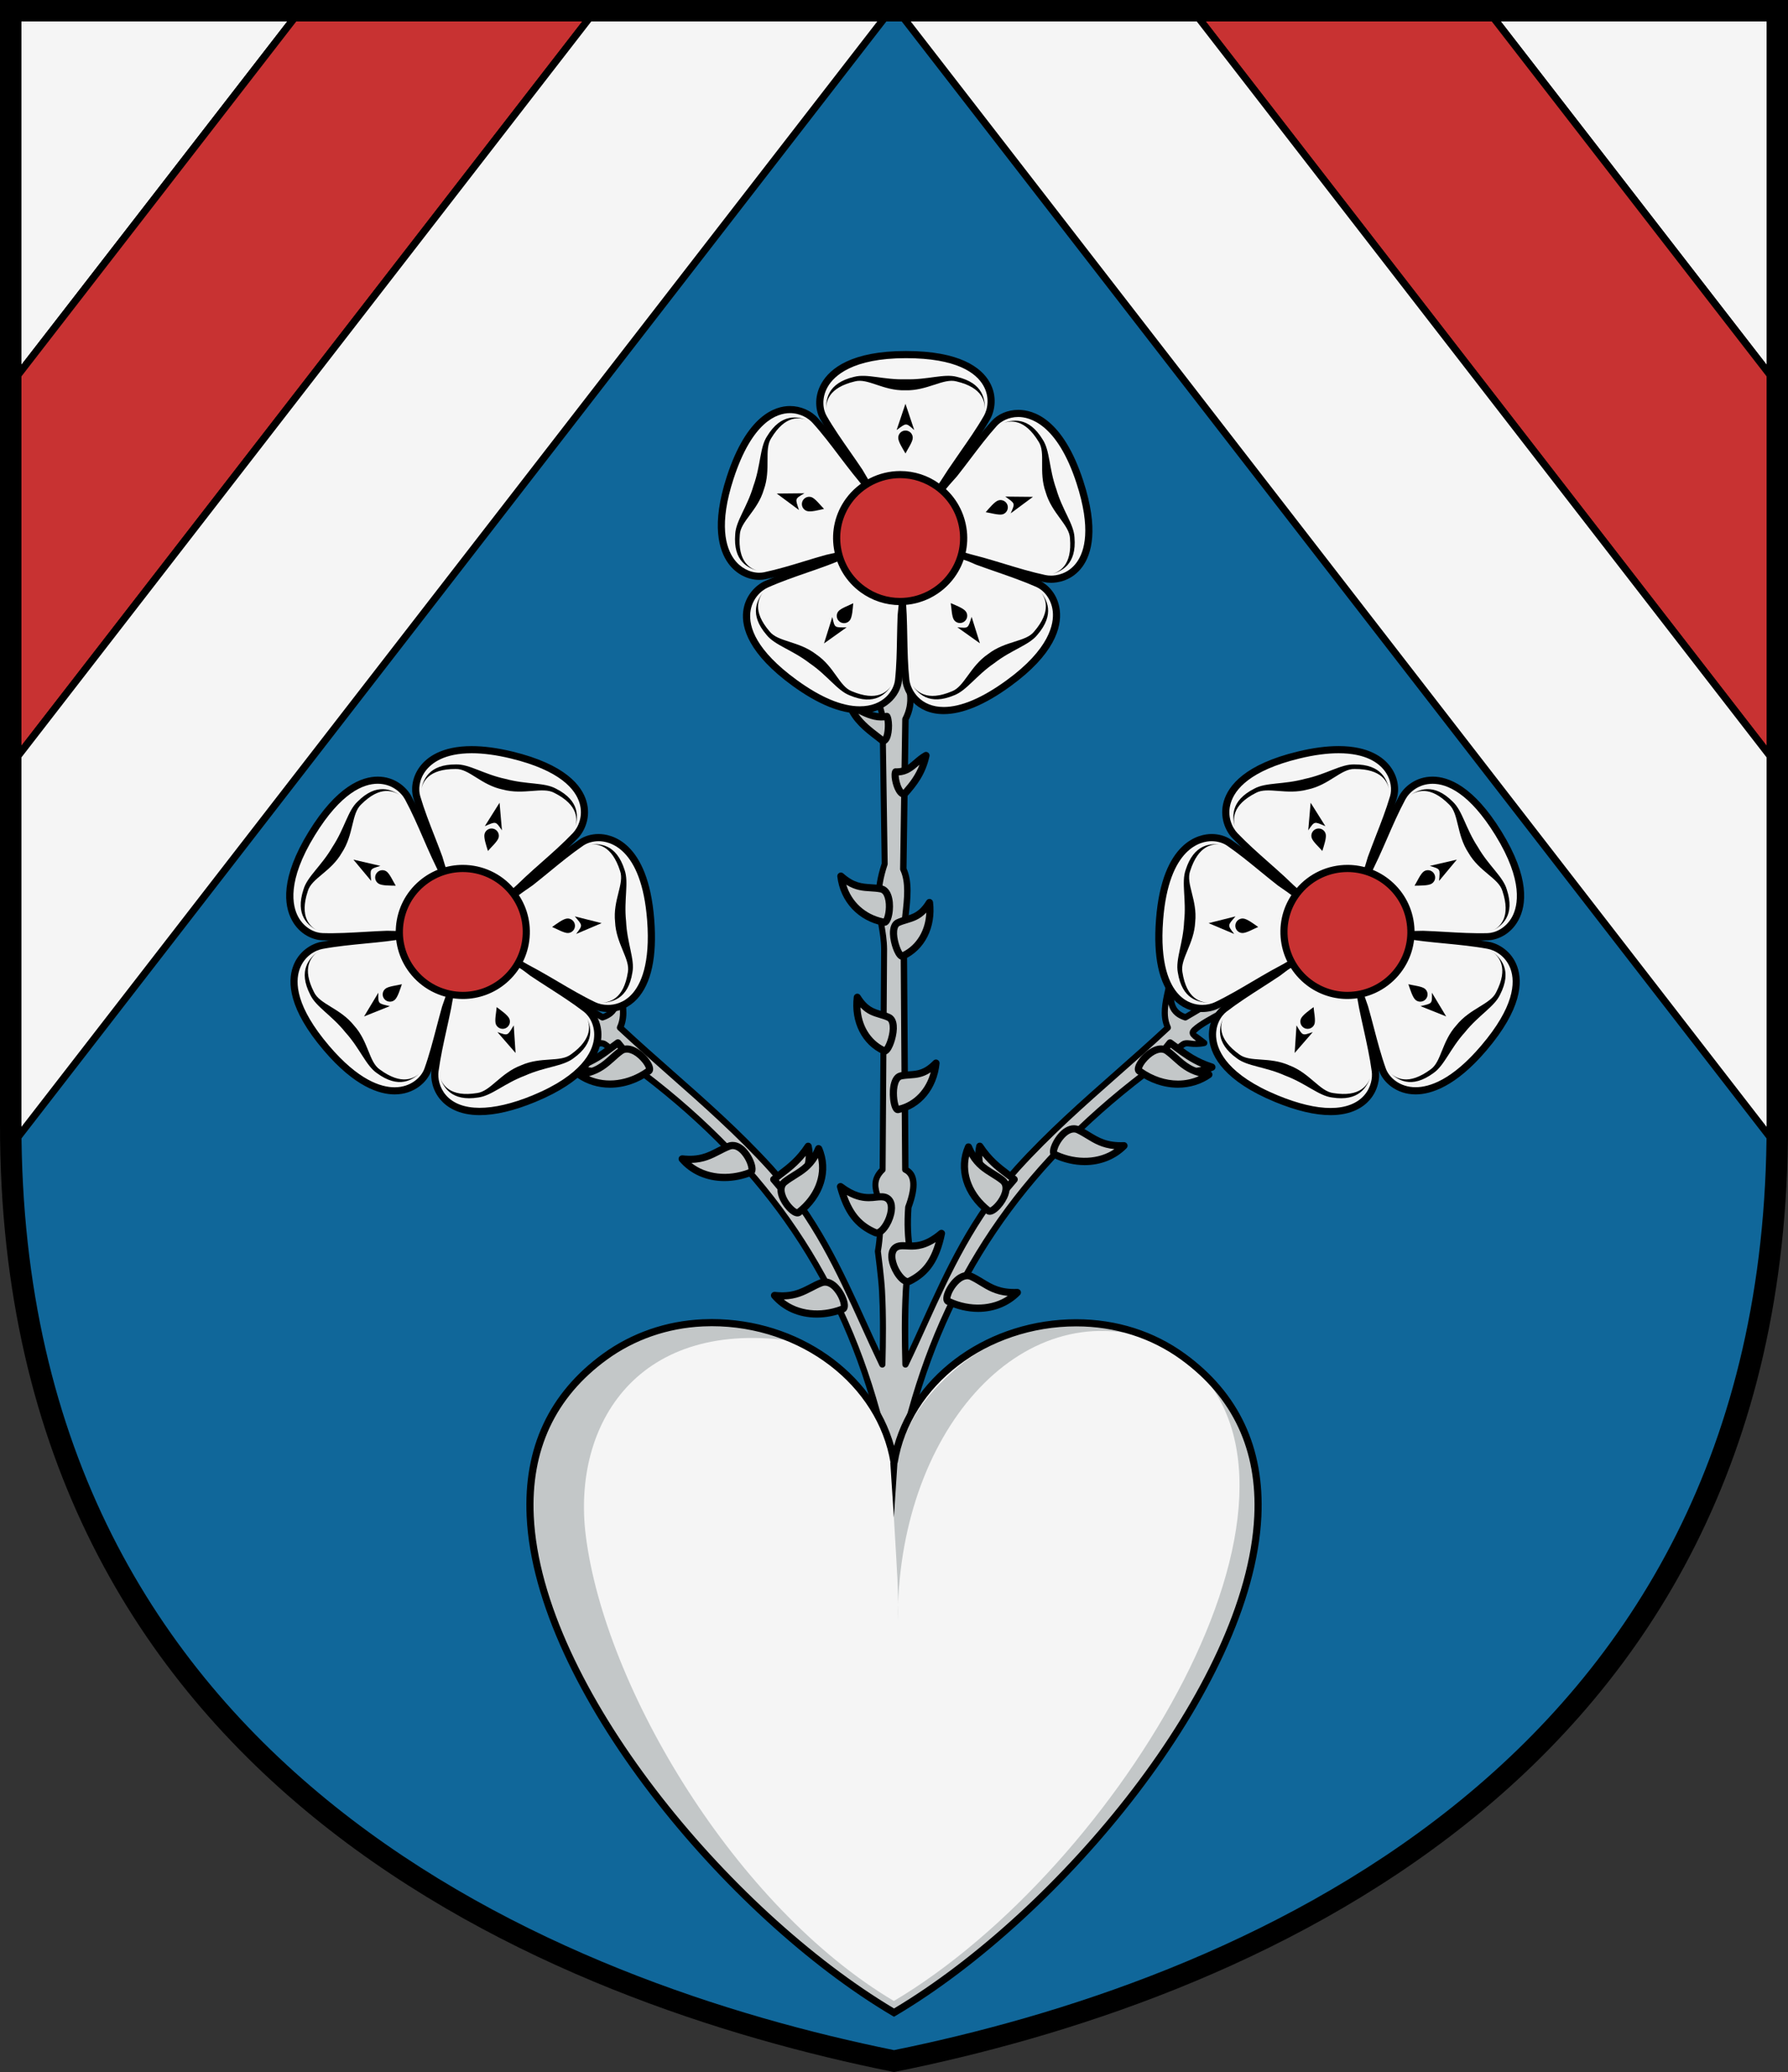
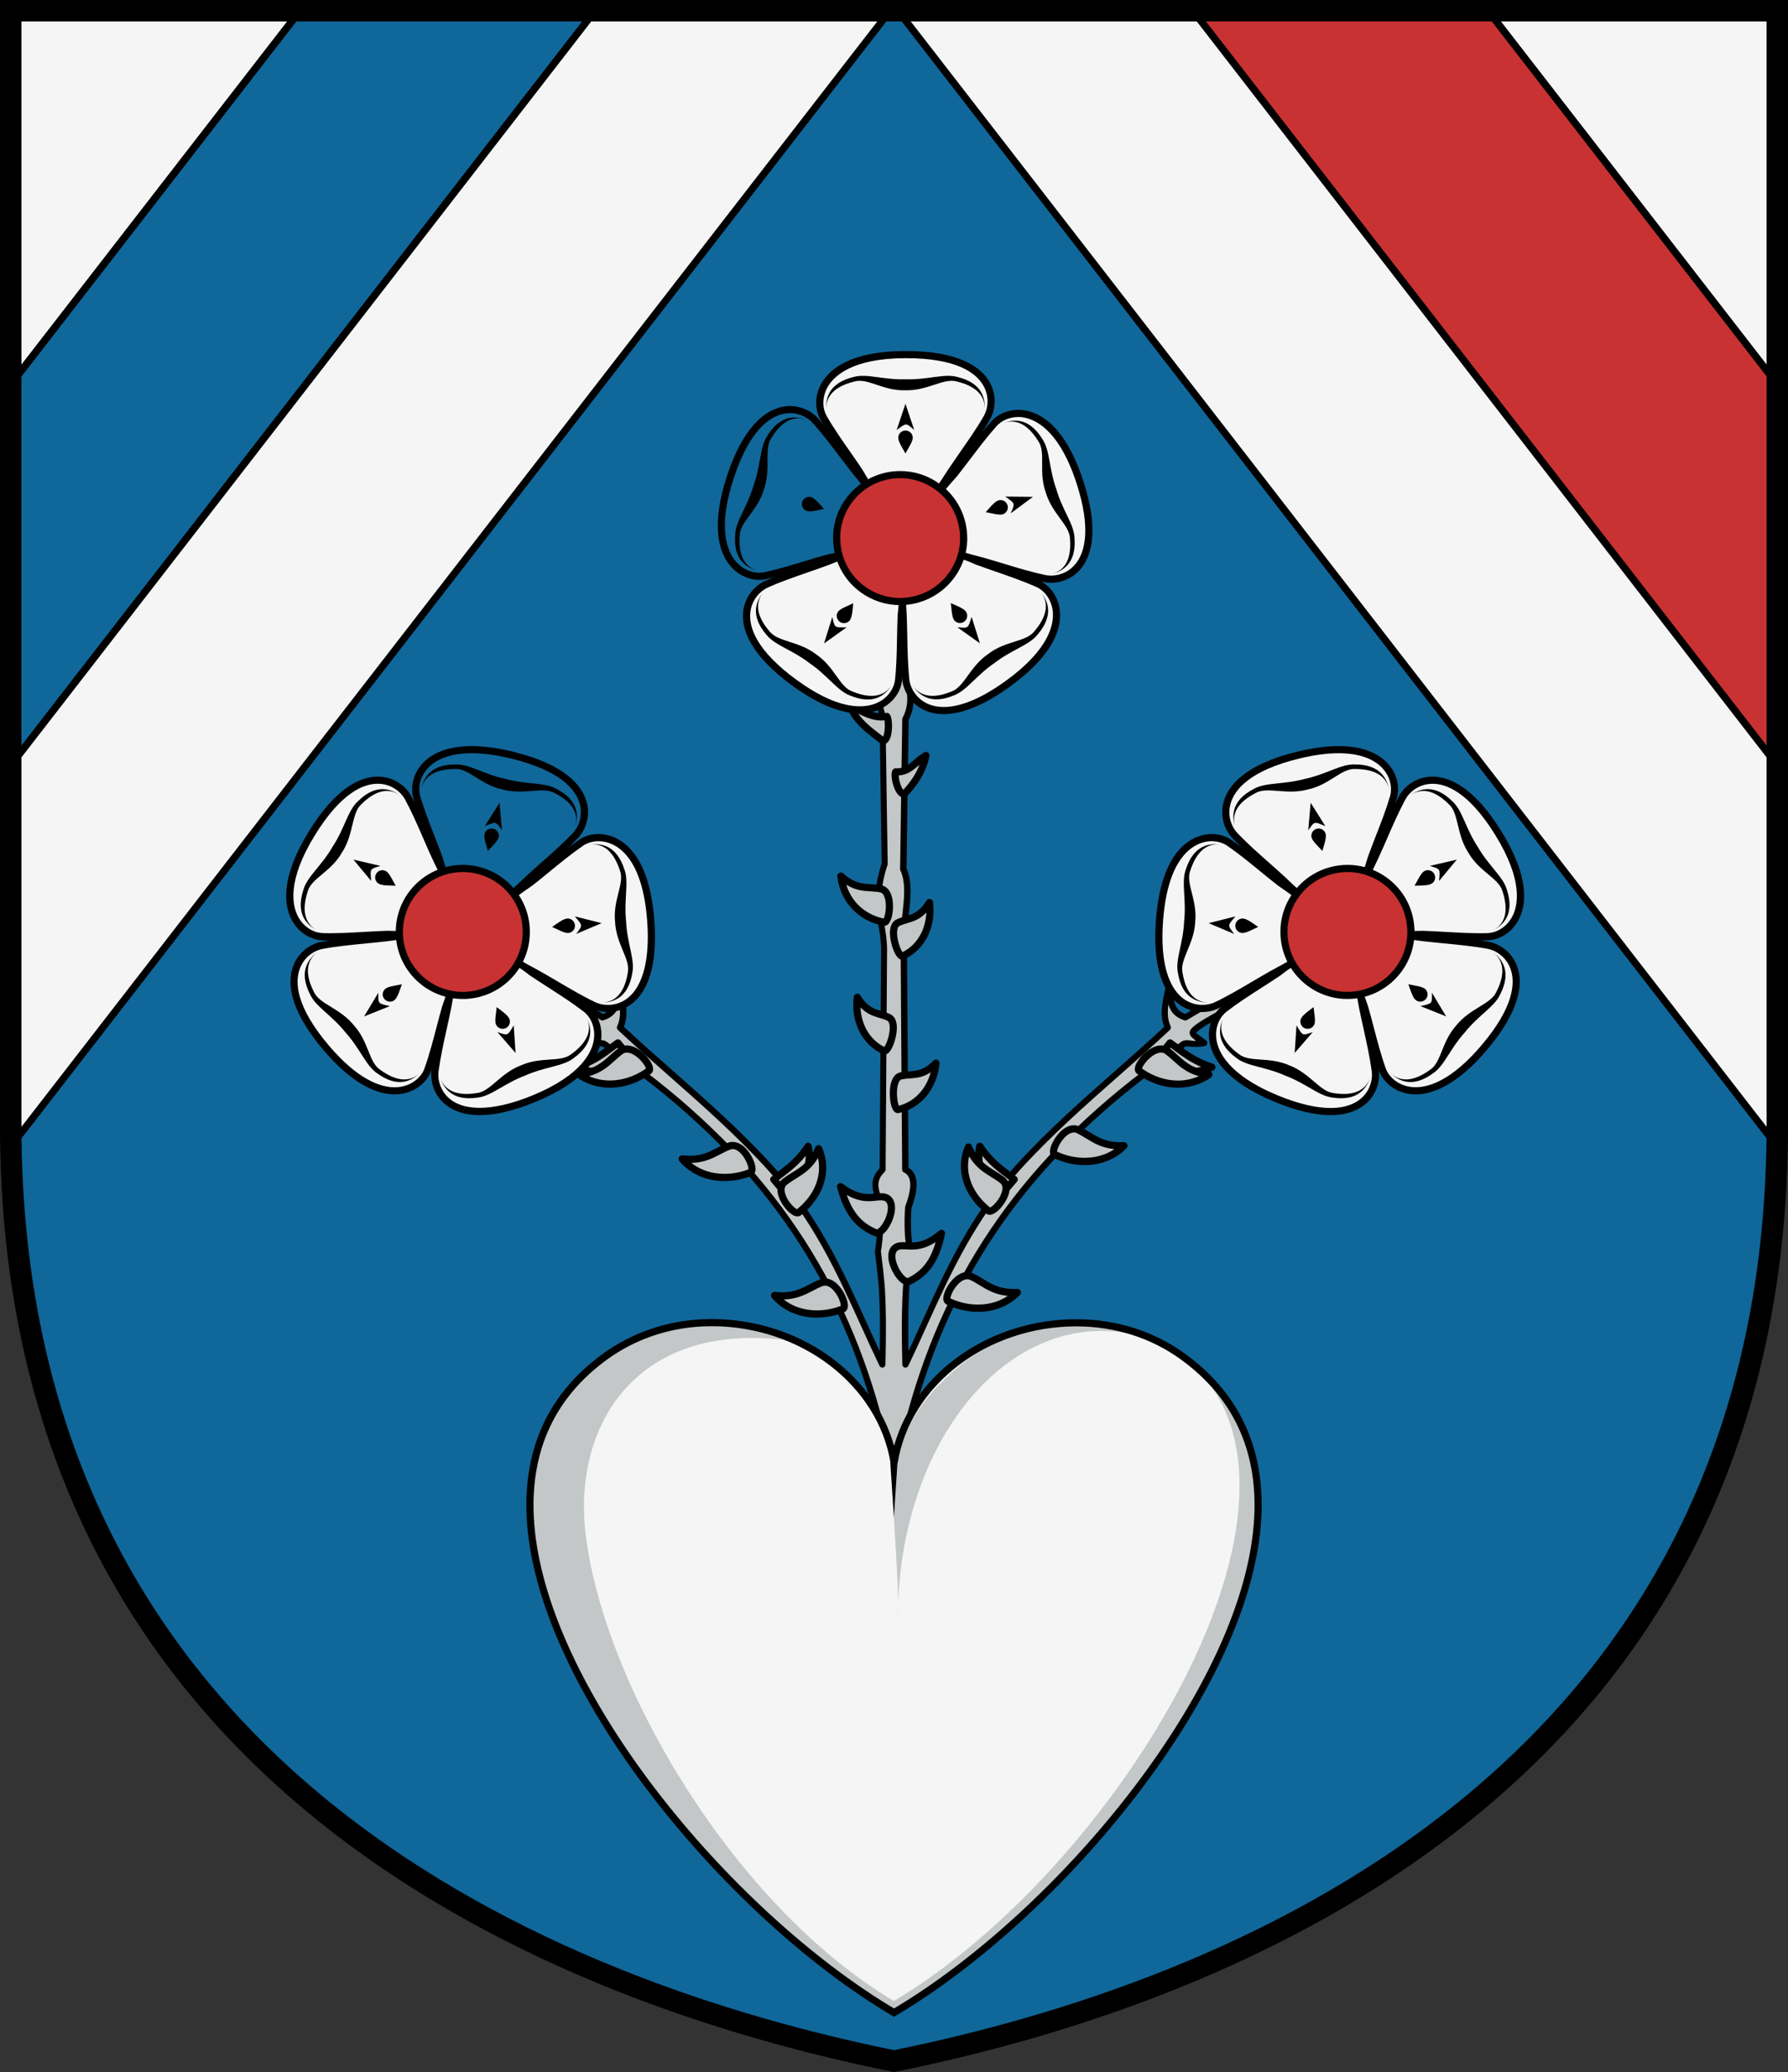
<svg xmlns="http://www.w3.org/2000/svg" version="1.1" id="Vrstva_1" x="0px" y="0px" width="51.777px" height="60px" viewBox="837.943 305.49 51.777 60" enable-background="new 837.943 305.49 51.777 60" xml:space="preserve">
  <rect x="837.943" y="305.49" width="51.777" height="60" fill="#333333" stroke="none" />
  <g>
    <path fill="#10679A" d="M838.253,305.801v32.277c0,17.323,13.193,24.591,25.578,27.095c12.385-2.503,25.578-9.771,25.578-27.095   v-32.277H838.253z" />
    <g>
      <g>
        <path fill="#C3C7C8" d="M863.833,319.622l-0.357,0.775c0.272,1.139-0.001,3.008,0.037,4.545c-0.411,0.358-0.092,0.851-0.012,1.3     l0.063,4.266c-0.388,1.163-0.022,1.657-0.017,2.471l-0.043,6.382c-0.438,0.419-0.043,0.81-0.086,1.089     c0.03,0.437,0.021,0.864-0.052,1.275c0,0,0.101,0.766,0.12,1.149c0.038,0.709,0.029,1.419,0.012,2.128     c-0.926-1.922-1.609-3.889-3.244-5.69c-1.354-1.492-2.901-2.711-4.352-4.064c0.196-0.424,0.021-0.885-0.058-1.336     c-0.051,0.389,0.094,0.86-0.45,1.039l-1.464-0.863l-0.282,0.325c0.337,0.262,1.188,0.62,1.481,0.901     c0.115,0.111,0.032,0.144-0.276,0.38c0.362,0.083,0.481-0.054,0.616,0.044c0.372,0.27,0.658,0.506,1.118,0.857     c4.124,3.15,5.946,6.636,6.853,10.167c-0.028,0.651-0.058,1.254-0.058,1.254l0.45,2.491l0.449-2.491c0,0-0.029-0.603-0.058-1.254     c0.906-3.531,2.729-7.017,6.853-10.167c0.46-0.352,0.746-0.588,1.118-0.857c0.135-0.098,0.254,0.039,0.616-0.044     c-0.309-0.236-0.393-0.269-0.276-0.38c0.294-0.281,1.145-0.64,1.481-0.901l-0.282-0.325l-1.464,0.863     c-0.545-0.179-0.399-0.65-0.45-1.039c-0.079,0.451-0.254,0.911-0.058,1.336c-1.449,1.354-2.998,2.572-4.351,4.064     c-1.636,1.802-2.319,3.769-3.245,5.69c-0.018-0.709-0.026-1.419,0.012-2.128c0.021-0.384,0.121-1.149,0.121-1.149     c-0.074-0.411-0.084-0.839-0.052-1.275c0.119-0.318,0.302-0.911-0.087-1.089l-0.046-6.727c0.008-0.665,0.239-1.442-0.013-1.978     l0.062-4.338c0.245-0.47,0.14-0.897-0.013-1.318c0.048-1.537-0.119-3.124,0.038-4.6L863.833,319.622z" />
        <path d="M863.833,350.596c-0.044,0-0.081-0.031-0.089-0.074l-0.45-2.491c-0.001-0.02,0.027-0.614,0.056-1.26     c-1.07-4.159-3.236-7.371-6.816-10.105c-0.177-0.135-0.327-0.253-0.468-0.362c-0.226-0.176-0.42-0.328-0.648-0.494     c-0.037-0.026-0.084-0.021-0.15-0.012c-0.108,0.014-0.269,0.021-0.434-0.018c-0.034-0.008-0.061-0.034-0.068-0.068     c-0.007-0.034,0.006-0.069,0.034-0.091l0.111-0.084c0.077-0.058,0.151-0.113,0.175-0.142c-0.004-0.003-0.009-0.009-0.018-0.017     c-0.153-0.146-0.479-0.323-0.796-0.493c-0.269-0.145-0.521-0.281-0.679-0.402c-0.019-0.016-0.031-0.038-0.034-0.063     c-0.002-0.025,0.006-0.05,0.022-0.068l0.282-0.324c0.028-0.033,0.076-0.04,0.113-0.019l1.428,0.842     c0.326-0.124,0.33-0.368,0.336-0.676c0.001-0.091,0.003-0.186,0.015-0.276c0.006-0.044,0.043-0.077,0.088-0.078     c0,0,0.001,0,0.002,0c0.043,0,0.081,0.031,0.089,0.074c0.016,0.092,0.036,0.184,0.056,0.275c0.076,0.348,0.154,0.707,0.021,1.054     c0.467,0.435,0.951,0.861,1.419,1.275c0.976,0.86,1.984,1.751,2.892,2.751c1.312,1.445,2.024,3.016,2.713,4.534     c0.125,0.274,0.253,0.556,0.384,0.835c0.011-0.565,0.011-1.155-0.021-1.741c-0.02-0.376-0.119-1.135-0.12-1.143     c-0.001-0.009-0.001-0.018,0.001-0.027c0.067-0.378,0.084-0.788,0.051-1.253c0.011-0.09-0.019-0.185-0.049-0.283     c-0.072-0.228-0.169-0.537,0.135-0.85l0.043-6.346c-0.002-0.253-0.04-0.473-0.08-0.705c-0.082-0.48-0.168-0.979,0.096-1.779     l-0.062-4.25c-0.018-0.091-0.05-0.198-0.085-0.312c-0.103-0.34-0.219-0.724,0.096-1.028c-0.012-0.556,0.016-1.156,0.043-1.738     c0.048-1.048,0.093-2.038-0.077-2.746c-0.005-0.021-0.003-0.041,0.006-0.06l0.357-0.775c0.015-0.031,0.047-0.052,0.082-0.052l0,0     c0.035,0,0.066,0.021,0.081,0.053l0.356,0.778c0.007,0.015,0.01,0.031,0.008,0.047c-0.094,0.881-0.07,1.823-0.048,2.734     c0.015,0.605,0.03,1.23,0.012,1.841c0.141,0.394,0.265,0.853,0.012,1.355l-0.062,4.297c0.173,0.386,0.118,0.877,0.064,1.353     c-0.024,0.216-0.049,0.438-0.052,0.645l0.046,6.671c0.28,0.168,0.31,0.559,0.086,1.163c-0.032,0.46-0.016,0.866,0.051,1.24     c0.002,0.01,0.002,0.019,0.001,0.027c-0.001,0.008-0.101,0.767-0.12,1.143c-0.031,0.583-0.03,1.175-0.021,1.741     c0.131-0.279,0.259-0.561,0.383-0.835c0.689-1.519,1.402-3.089,2.714-4.534c0.907-1,1.915-1.89,2.891-2.751     c0.469-0.414,0.953-0.841,1.42-1.275c-0.134-0.347-0.056-0.706,0.021-1.055c0.02-0.091,0.04-0.183,0.056-0.274     c0.008-0.043,0.045-0.074,0.089-0.074c0.001,0,0.001,0,0.002,0c0.045,0.001,0.082,0.034,0.088,0.078     c0.012,0.091,0.014,0.186,0.015,0.276c0.006,0.308,0.011,0.552,0.336,0.676l1.428-0.842c0.037-0.021,0.085-0.015,0.113,0.019     l0.283,0.324c0.016,0.019,0.023,0.043,0.021,0.068c-0.003,0.024-0.015,0.047-0.034,0.063c-0.157,0.121-0.41,0.258-0.679,0.402     c-0.316,0.17-0.643,0.347-0.796,0.493c-0.02,0.019-0.023,0.026-0.024,0.027c0.012,0.004,0.095,0.065,0.183,0.131l0.11,0.084     c0.028,0.021,0.041,0.057,0.034,0.091c-0.008,0.034-0.034,0.061-0.068,0.068c-0.165,0.038-0.324,0.031-0.434,0.018     c-0.066-0.009-0.113-0.015-0.15,0.012c-0.228,0.166-0.423,0.318-0.648,0.494c-0.141,0.109-0.291,0.228-0.468,0.362     c-3.58,2.735-5.746,5.946-6.816,10.105c0.028,0.646,0.057,1.24,0.057,1.24l-0.451,2.511     C863.913,350.565,863.875,350.596,863.833,350.596z M855.35,335.61c0.066,0,0.121,0.017,0.172,0.054     c0.231,0.167,0.427,0.32,0.654,0.498c0.14,0.109,0.29,0.227,0.466,0.361c3.617,2.763,5.806,6.01,6.886,10.216     c0.002,0.009,0.003,0.018,0.002,0.026c-0.028,0.651-0.058,1.254-0.058,1.254l0.359,1.981l0.361-2.001     c-0.002,0-0.03-0.594-0.059-1.234c-0.001-0.009,0-0.018,0.003-0.026c1.079-4.206,3.267-7.453,6.885-10.216     c0.176-0.135,0.326-0.252,0.466-0.361c0.228-0.178,0.424-0.331,0.654-0.498c0.075-0.055,0.158-0.061,0.278-0.045     c0.045,0.006,0.097,0.019,0.16,0.012c-0.123-0.093-0.181-0.146-0.186-0.226c-0.004-0.069,0.039-0.12,0.077-0.157     c0.171-0.163,0.509-0.345,0.836-0.521c0.219-0.118,0.429-0.231,0.575-0.331l-0.169-0.193l-1.398,0.825     c-0.022,0.013-0.05,0.017-0.074,0.008c-0.294-0.097-0.412-0.271-0.461-0.466c-0.031,0.223-0.03,0.437,0.063,0.64     c0.017,0.035,0.009,0.077-0.021,0.104c-0.482,0.45-0.984,0.894-1.47,1.321c-0.972,0.858-1.977,1.745-2.876,2.736     c-1.292,1.425-2,2.982-2.684,4.488c-0.176,0.388-0.357,0.789-0.547,1.182c-0.019,0.038-0.059,0.059-0.101,0.049     c-0.04-0.008-0.069-0.044-0.07-0.085c-0.018-0.683-0.027-1.414,0.012-2.136c0.019-0.359,0.105-1.034,0.119-1.143     c-0.067-0.388-0.084-0.809-0.05-1.284c0-0.008,0.002-0.017,0.005-0.024c0.203-0.543,0.189-0.871-0.039-0.976     c-0.032-0.015-0.053-0.047-0.053-0.081l-0.046-6.728c0.002-0.216,0.028-0.443,0.053-0.663c0.052-0.459,0.104-0.933-0.058-1.275     c-0.006-0.013-0.009-0.026-0.008-0.04l0.062-4.338c0-0.015,0.003-0.028,0.01-0.041c0.236-0.452,0.121-0.863-0.017-1.246     c-0.004-0.011-0.006-0.022-0.006-0.033c0.019-0.61,0.004-1.24-0.012-1.848c-0.021-0.909-0.045-1.849,0.047-2.733l-0.265-0.578     l-0.262,0.569c0.167,0.73,0.122,1.72,0.074,2.767c-0.027,0.593-0.056,1.205-0.041,1.766c0,0.027-0.011,0.053-0.031,0.07     c-0.267,0.232-0.177,0.527-0.073,0.869c0.034,0.114,0.07,0.231,0.091,0.347l0.063,4.28c0,0.011-0.001,0.021-0.005,0.03     c-0.255,0.767-0.177,1.223-0.094,1.706c0.039,0.229,0.08,0.466,0.082,0.735l-0.043,6.384c0,0.024-0.01,0.048-0.027,0.064     c-0.256,0.245-0.188,0.463-0.115,0.693c0.037,0.12,0.072,0.232,0.056,0.344c0.034,0.455,0.018,0.875-0.05,1.264     c0.014,0.108,0.101,0.783,0.119,1.143c0.039,0.725,0.029,1.455,0.012,2.136c-0.001,0.041-0.03,0.077-0.071,0.085     c-0.04,0.01-0.081-0.011-0.1-0.049c-0.189-0.393-0.371-0.794-0.547-1.182c-0.684-1.506-1.391-3.063-2.684-4.488     c-0.899-0.991-1.904-1.879-2.877-2.736c-0.484-0.428-0.986-0.871-1.469-1.321c-0.028-0.026-0.037-0.068-0.021-0.104     c0.094-0.203,0.096-0.417,0.063-0.64c-0.049,0.195-0.167,0.369-0.461,0.466c-0.024,0.008-0.052,0.005-0.073-0.008l-1.399-0.825     l-0.169,0.193c0.147,0.1,0.356,0.213,0.575,0.331c0.327,0.176,0.665,0.357,0.836,0.521c0.038,0.037,0.081,0.088,0.077,0.157     c-0.005,0.079-0.063,0.133-0.185,0.226c0.063,0.011,0.114-0.006,0.159-0.012C855.283,335.614,855.318,335.61,855.35,335.61z" />
      </g>
      <g>
        <path fill="#C3C7C8" d="M854.625,336.391c0.666,0.296,1.152-0.009,1.705-0.09l-0.492-0.611     C855.487,335.936,855.209,336.201,854.625,336.391L854.625,336.391z" />
        <path d="M855.207,336.622L855.207,336.622c-0.215,0-0.419-0.045-0.624-0.136c-0.039-0.018-0.063-0.058-0.062-0.1     c0.003-0.043,0.031-0.08,0.071-0.094c0.457-0.148,0.715-0.34,0.987-0.543c0.064-0.048,0.13-0.097,0.198-0.145     c0.045-0.031,0.105-0.022,0.14,0.02l0.493,0.612c0.023,0.028,0.029,0.068,0.016,0.103s-0.045,0.06-0.081,0.064     c-0.145,0.021-0.283,0.058-0.43,0.097C855.691,336.56,855.459,336.622,855.207,336.622z M854.934,336.385     c0.09,0.02,0.18,0.029,0.272,0.029l0,0c0.226,0,0.435-0.056,0.656-0.114c0.09-0.023,0.183-0.049,0.277-0.069l-0.322-0.4     c-0.039,0.028-0.077,0.057-0.115,0.085C855.486,336.078,855.262,336.244,854.934,336.385z" />
      </g>
      <g>
        <path fill="#C3C7C8" d="M861.347,338.682c0.146,0.687-0.278,1.066-0.489,1.561l-0.509-0.6     C860.682,339.375,861.016,339.18,861.347,338.682L861.347,338.682z" />
        <path d="M860.858,340.347c-0.03,0-0.06-0.014-0.079-0.037l-0.509-0.6c-0.019-0.021-0.026-0.049-0.024-0.077     c0.003-0.027,0.017-0.054,0.038-0.07c0.065-0.053,0.13-0.102,0.194-0.15c0.271-0.206,0.525-0.399,0.782-0.788     c0.023-0.035,0.064-0.052,0.105-0.045c0.041,0.008,0.073,0.04,0.082,0.08c0.115,0.54-0.094,0.9-0.297,1.249     c-0.073,0.127-0.143,0.246-0.197,0.375c-0.015,0.033-0.045,0.057-0.08,0.062C860.869,340.346,860.863,340.347,860.858,340.347z      M860.498,339.659l0.336,0.396c0.044-0.086,0.092-0.169,0.139-0.249c0.153-0.265,0.301-0.519,0.301-0.847     c-0.225,0.28-0.45,0.451-0.67,0.618C860.568,339.604,860.533,339.631,860.498,339.659z" />
      </g>
      <g>
        <path fill="#C3C7C8" d="M873.039,336.391c-0.667,0.296-1.152-0.009-1.706-0.09l0.493-0.611     C872.176,335.936,872.453,336.201,873.039,336.391L873.039,336.391z" />
        <path d="M872.457,336.622c-0.253,0-0.484-0.062-0.709-0.121c-0.146-0.039-0.285-0.075-0.43-0.097     c-0.037-0.005-0.068-0.03-0.082-0.064s-0.007-0.074,0.016-0.103l0.493-0.612c0.035-0.043,0.097-0.051,0.141-0.02     c0.067,0.048,0.133,0.097,0.198,0.145c0.272,0.203,0.529,0.395,0.987,0.543c0.04,0.014,0.068,0.051,0.07,0.094     c0.003,0.042-0.021,0.082-0.061,0.1C872.875,336.577,872.671,336.622,872.457,336.622z M871.522,336.231     c0.095,0.021,0.188,0.046,0.278,0.069c0.222,0.059,0.431,0.114,0.656,0.114c0.092,0,0.183-0.01,0.272-0.029     c-0.328-0.142-0.552-0.308-0.77-0.47c-0.038-0.028-0.076-0.057-0.114-0.085L871.522,336.231z" />
      </g>
      <g>
        <path fill="#C3C7C8" d="M866.315,338.682c-0.146,0.687,0.278,1.066,0.489,1.561l0.509-0.6     C866.98,339.375,866.646,339.18,866.315,338.682L866.315,338.682z" />
        <path d="M866.804,340.347c-0.005,0-0.01-0.001-0.015-0.002c-0.036-0.005-0.066-0.028-0.08-0.062     c-0.055-0.128-0.125-0.248-0.198-0.375c-0.203-0.349-0.412-0.709-0.297-1.249c0.009-0.04,0.041-0.072,0.082-0.08     c0.04-0.007,0.082,0.01,0.105,0.045c0.258,0.389,0.513,0.583,0.783,0.788c0.064,0.049,0.129,0.099,0.193,0.15     c0.021,0.017,0.035,0.043,0.038,0.07c0.003,0.028-0.006,0.056-0.024,0.077l-0.509,0.6     C866.864,340.333,866.834,340.347,866.804,340.347z M866.389,338.958c0,0.328,0.147,0.582,0.301,0.847     c0.047,0.081,0.095,0.163,0.14,0.249l0.335-0.396c-0.035-0.027-0.07-0.055-0.105-0.081     C866.839,339.411,866.614,339.239,866.389,338.958z" />
      </g>
      <g>
        <path fill="#C3C7C8" d="M862.281,339.85c0.193,0.709,0.468,1.101,1.01,1.334c0.249,0.106,0.7-0.812,0.321-1.008     C863.359,340.045,863.005,340.398,862.281,339.85L862.281,339.85z" />
        <path d="M863.333,341.296L863.333,341.296c-0.028,0-0.057-0.006-0.083-0.018c-0.552-0.237-0.861-0.644-1.068-1.401     c-0.012-0.043,0.005-0.088,0.042-0.113c0.036-0.024,0.085-0.023,0.12,0.003c0.354,0.269,0.604,0.299,0.761,0.299     c0.073,0,0.139-0.007,0.199-0.014c0.148-0.016,0.264-0.016,0.356,0.032c0.179,0.093,0.243,0.307,0.175,0.587     C863.761,340.972,863.549,341.296,863.333,341.296z M862.465,340.095c0.185,0.522,0.441,0.811,0.866,0.993h0.001l0,0     c0.064,0,0.235-0.196,0.301-0.466c0.021-0.085,0.056-0.29-0.069-0.354c-0.052-0.027-0.138-0.021-0.239-0.011     c-0.066,0.008-0.14,0.016-0.221,0.016C862.958,340.274,862.745,340.251,862.465,340.095z" />
      </g>
      <g>
        <path fill="#C3C7C8" d="M862.563,325.94c0.196,0.483,0.636,0.754,0.946,1.005c0.19-0.016,0.19-0.611,0.113-0.711     C863.207,326.316,862.916,326.069,862.563,325.94L862.563,325.94z" />
        <path d="M863.509,327.048c-0.024,0-0.047-0.008-0.065-0.022c-0.052-0.042-0.106-0.084-0.163-0.128     c-0.285-0.219-0.64-0.491-0.814-0.918c-0.016-0.038-0.007-0.082,0.021-0.111s0.071-0.04,0.11-0.025     c0.103,0.037,0.198,0.083,0.292,0.128c0.232,0.111,0.459,0.211,0.713,0.161c0.038-0.007,0.078,0.008,0.102,0.038     c0.09,0.116,0.094,0.517,0.007,0.715c-0.056,0.126-0.136,0.158-0.194,0.163C863.514,327.048,863.512,327.048,863.509,327.048z      M862.799,326.158c0.166,0.237,0.397,0.415,0.607,0.576c0.037,0.029,0.074,0.057,0.109,0.085c0.048-0.086,0.063-0.345,0.04-0.47     C863.272,326.378,863.027,326.267,862.799,326.158C862.799,326.158,862.799,326.158,862.799,326.158z" />
      </g>
      <g>
        <path fill="#C3C7C8" d="M854.71,336.607c0.688-0.094,0.85-0.425,1.213-0.688c0.36-0.259,0.957,0.474,0.806,0.583     C856.084,336.968,855.292,337.012,854.71,336.607L854.71,336.607z" />
        <path d="M855.607,336.987c-0.348,0-0.678-0.102-0.955-0.295c-0.035-0.024-0.052-0.068-0.042-0.109     c0.011-0.042,0.045-0.073,0.087-0.078c0.477-0.065,0.683-0.251,0.901-0.448c0.081-0.073,0.166-0.148,0.265-0.221     c0.068-0.05,0.147-0.074,0.233-0.074c0.315,0,0.669,0.36,0.745,0.595c0.045,0.142-0.021,0.208-0.052,0.23     C856.427,336.848,856.018,336.987,855.607,336.987z M855.002,336.653c0.502,0.225,1.133,0.142,1.646-0.22     c-0.009-0.041-0.056-0.133-0.155-0.238c-0.18-0.192-0.387-0.278-0.509-0.191c-0.09,0.065-0.17,0.137-0.247,0.207     C855.548,336.379,855.355,336.553,855.002,336.653z" />
      </g>
      <g>
        <path fill="#C3C7C8" d="M861.649,338.75c-0.256,0.615-0.631,0.688-0.982,0.965c-0.349,0.273,0.259,0.997,0.405,0.883     C861.698,340.109,861.926,339.384,861.649,338.75z" />
        <path d="M861.034,340.714L861.034,340.714c-0.19,0-0.451-0.31-0.54-0.565c-0.075-0.218-0.036-0.401,0.108-0.516     c0.097-0.075,0.193-0.136,0.287-0.194c0.262-0.163,0.488-0.304,0.664-0.729c0.017-0.038,0.054-0.063,0.095-0.063     c0.033,0.003,0.079,0.023,0.096,0.062c0.297,0.677,0.058,1.451-0.607,1.972C861.107,340.703,861.072,340.714,861.034,340.714z      M861.63,339.022c-0.186,0.314-0.412,0.456-0.632,0.593c-0.089,0.056-0.181,0.113-0.269,0.182c-0.024,0.02-0.1,0.079-0.049,0.256     c0.063,0.223,0.269,0.427,0.343,0.452C861.526,340.104,861.749,339.544,861.63,339.022z" />
      </g>
      <g>
        <path fill="#C3C7C8" d="M865.208,341.205c-0.151,0.718-0.402,1.124-0.929,1.386c-0.243,0.121-0.747-0.772-0.381-0.988     C864.143,341.458,864.517,341.791,865.208,341.205L865.208,341.205z" />
        <path d="M864.23,342.706c-0.236,0-0.462-0.365-0.534-0.628c-0.071-0.261-0.017-0.467,0.149-0.564     c0.083-0.049,0.172-0.055,0.24-0.055c0.036,0,0.073,0.001,0.113,0.004c0.217,0.011,0.504,0.035,0.941-0.337     c0.034-0.029,0.082-0.033,0.12-0.01c0.038,0.022,0.058,0.066,0.049,0.109c-0.162,0.769-0.447,1.191-0.984,1.458     C864.295,342.698,864.263,342.706,864.23,342.706z M864.085,341.666c-0.063,0-0.104,0.008-0.135,0.026     c-0.113,0.066-0.076,0.254-0.055,0.331c0.073,0.27,0.266,0.476,0.334,0.476c0.002,0,0.002-0.001,0.003-0.001     c0.413-0.205,0.651-0.507,0.805-1.039c-0.378,0.24-0.647,0.222-0.85,0.21C864.152,341.667,864.118,341.666,864.085,341.666z" />
      </g>
      <g>
        <path fill="#C3C7C8" d="M864.758,327.368c-0.112,0.507-0.362,0.82-0.626,1.116c-0.19,0.015-0.312-0.532-0.253-0.642     C864.303,327.858,864.431,327.549,864.758,327.368z" />
        <path d="M864.125,328.588c-0.062,0-0.151-0.028-0.231-0.163c-0.104-0.173-0.175-0.505-0.106-0.632     c0.019-0.035,0.054-0.059,0.096-0.055l0.026,0.001c0.223,0,0.344-0.105,0.497-0.239c0.089-0.077,0.181-0.156,0.301-0.224     c0.036-0.02,0.08-0.017,0.112,0.008c0.032,0.023,0.048,0.065,0.039,0.104c-0.116,0.53-0.373,0.854-0.648,1.164     c-0.019,0.021-0.043,0.032-0.07,0.034C864.138,328.588,864.128,328.588,864.125,328.588z M863.967,327.945     c0.003,0.086,0.033,0.245,0.097,0.361c0.015,0.026,0.028,0.044,0.038,0.056c0.185-0.211,0.355-0.432,0.469-0.729     c-0.01,0.008-0.02,0.017-0.028,0.025C864.389,327.791,864.231,327.927,863.967,327.945z" />
      </g>
      <g>
        <path fill="#C3C7C8" d="M872.951,336.607c-0.687-0.094-0.849-0.425-1.212-0.688c-0.36-0.259-0.957,0.474-0.806,0.583     C871.578,336.968,872.37,337.012,872.951,336.607L872.951,336.607z" />
        <path d="M872.055,336.987C872.055,336.987,872.055,336.987,872.055,336.987c-0.411,0-0.82-0.139-1.183-0.4     c-0.031-0.022-0.098-0.089-0.052-0.23c0.076-0.234,0.43-0.595,0.745-0.595c0.086,0,0.164,0.024,0.233,0.074     c0.1,0.071,0.184,0.147,0.265,0.221c0.219,0.196,0.425,0.383,0.901,0.448c0.042,0.005,0.076,0.036,0.087,0.078     c0.01,0.041-0.007,0.085-0.042,0.109C872.733,336.885,872.402,336.987,872.055,336.987z M871.014,336.433     c0.322,0.227,0.682,0.347,1.04,0.347c0.001,0,0.001,0,0.001,0c0.213,0,0.418-0.043,0.604-0.127     c-0.353-0.1-0.546-0.273-0.734-0.442c-0.077-0.07-0.157-0.142-0.247-0.207c-0.122-0.087-0.329-0.001-0.509,0.191     C871.069,336.3,871.023,336.392,871.014,336.433z" />
      </g>
      <g>
        <path fill="#C3C7C8" d="M865.988,338.703c0.256,0.615,0.631,0.688,0.983,0.965c0.348,0.273-0.26,0.998-0.406,0.884     C865.94,340.061,865.71,339.337,865.988,338.703z" />
        <path d="M866.604,340.667c-0.038,0-0.074-0.012-0.103-0.034c-0.665-0.521-0.904-1.295-0.608-1.972     c0.017-0.038,0.052-0.063,0.096-0.062c0.042,0,0.079,0.025,0.095,0.063c0.177,0.425,0.402,0.565,0.665,0.729     c0.094,0.058,0.19,0.118,0.286,0.193c0.146,0.114,0.184,0.298,0.108,0.517C867.054,340.358,866.794,340.667,866.604,340.667z      M866.007,338.974c-0.119,0.522,0.104,1.082,0.606,1.482c0.074-0.025,0.278-0.229,0.343-0.451     c0.051-0.178-0.024-0.237-0.05-0.257c-0.087-0.068-0.179-0.126-0.269-0.181C866.418,339.43,866.193,339.29,866.007,338.974z" />
      </g>
      <g>
        <path fill="#C3C7C8" d="M865.048,336.273c-0.407,0.417-0.679,0.299-1.016,0.371c-0.332,0.071-0.224,1.004-0.085,0.975     C864.545,337.493,864.978,336.966,865.048,336.273L865.048,336.273z" />
        <path d="M863.942,337.723L863.942,337.723c-0.149,0-0.204-0.223-0.224-0.408c-0.033-0.32,0.023-0.715,0.293-0.772     c0.095-0.021,0.183-0.026,0.268-0.032c0.227-0.016,0.421-0.029,0.695-0.31c0.03-0.031,0.077-0.04,0.117-0.021     s0.063,0.061,0.06,0.104c-0.074,0.736-0.538,1.301-1.182,1.437C863.962,337.721,863.949,337.723,863.942,337.723z      M864.894,336.54c-0.224,0.151-0.415,0.164-0.601,0.178c-0.081,0.006-0.158,0.011-0.238,0.028     c-0.052,0.011-0.083,0.075-0.101,0.127c-0.07,0.209-0.028,0.533,0.017,0.635C864.42,337.394,864.762,337.03,864.894,336.54z" />
      </g>
      <g>
        <path fill="#C3C7C8" d="M862.293,330.859c0.464,0.414,0.772,0.297,1.155,0.368c0.379,0.07,0.256,0.997,0.097,0.968     C862.866,332.07,862.373,331.547,862.293,330.859L862.293,330.859z" />
        <path d="M863.553,332.299c-0.007,0-0.021-0.001-0.026-0.002c-0.728-0.135-1.252-0.694-1.337-1.426     c-0.005-0.043,0.018-0.084,0.056-0.104c0.038-0.02,0.084-0.014,0.116,0.015c0.316,0.282,0.543,0.296,0.805,0.313     c0.096,0.006,0.195,0.012,0.301,0.031c0.288,0.054,0.357,0.428,0.329,0.731C863.785,331.99,863.736,332.299,863.553,332.299z      M862.45,331.108c0.15,0.499,0.552,0.869,1.081,0.979c0.047-0.082,0.101-0.374,0.033-0.595c-0.029-0.097-0.074-0.151-0.135-0.162     c-0.093-0.018-0.182-0.023-0.275-0.029C862.937,331.288,862.714,331.274,862.45,331.108z" />
      </g>
      <g>
        <path fill="#C3C7C8" d="M857.698,339.048c0.688,0.077,0.935-0.203,1.355-0.368c0.418-0.163,0.799,0.69,0.624,0.759     C858.928,339.733,858.152,339.583,857.698,339.048z" />
        <path d="M858.921,339.691c-0.524,0-0.987-0.205-1.303-0.575c-0.027-0.032-0.032-0.079-0.013-0.116     c0.021-0.037,0.06-0.058,0.104-0.055c0.476,0.054,0.726-0.075,0.992-0.213c0.098-0.051,0.199-0.104,0.314-0.148     c0.047-0.019,0.096-0.027,0.146-0.027c0.347,0,0.605,0.448,0.653,0.699c0.038,0.202-0.058,0.264-0.101,0.28     C859.453,339.638,859.186,339.691,858.921,339.691z M857.965,339.165c0.422,0.338,1.056,0.414,1.651,0.187     c0.004-0.054-0.035-0.211-0.148-0.371c-0.121-0.172-0.257-0.25-0.377-0.203c-0.104,0.04-0.201,0.091-0.294,0.139     C858.57,339.034,858.335,339.156,857.965,339.165z" />
      </g>
      <g>
        <path fill="#C3C7C8" d="M870.491,338.667c-0.693,0.029-0.917-0.267-1.325-0.46c-0.404-0.191-0.848,0.634-0.679,0.715     C869.211,339.266,869.998,339.168,870.491,338.667z" />
        <path d="M869.355,339.229L869.355,339.229c-0.303,0-0.618-0.073-0.912-0.213c-0.039-0.02-0.126-0.082-0.085-0.265     c0.053-0.235,0.334-0.677,0.682-0.677c0.059,0,0.116,0.014,0.17,0.039c0.111,0.053,0.209,0.112,0.303,0.17     c0.254,0.155,0.495,0.301,0.975,0.28c0.042-0.002,0.081,0.022,0.099,0.062c0.018,0.038,0.009,0.084-0.021,0.114     C870.254,339.055,869.825,339.229,869.355,339.229z M868.553,338.838c0.572,0.264,1.215,0.232,1.661-0.073     c-0.367-0.035-0.592-0.172-0.81-0.305c-0.09-0.055-0.183-0.111-0.283-0.159c-0.12-0.057-0.275,0.024-0.412,0.203     C868.6,338.647,868.553,338.786,868.553,338.838z" />
      </g>
      <g>
        <path fill="#C3C7C8" d="M860.372,343.002c0.688,0.076,0.935-0.204,1.355-0.369c0.418-0.163,0.799,0.69,0.624,0.76     C861.602,343.687,860.826,343.536,860.372,343.002z" />
        <path d="M861.595,343.644c-0.524,0-0.987-0.204-1.303-0.575c-0.027-0.032-0.032-0.078-0.013-0.115     c0.021-0.037,0.06-0.059,0.104-0.055c0.476,0.054,0.726-0.075,0.992-0.213c0.098-0.052,0.199-0.104,0.314-0.148     c0.047-0.019,0.096-0.028,0.146-0.028c0.347,0,0.605,0.449,0.653,0.7c0.038,0.202-0.058,0.263-0.101,0.28     C862.126,343.592,861.86,343.644,861.595,343.644z M860.639,343.119c0.422,0.338,1.056,0.413,1.651,0.187     c0.004-0.054-0.035-0.212-0.148-0.371c-0.121-0.172-0.257-0.25-0.377-0.204c-0.104,0.041-0.201,0.091-0.294,0.14     C861.244,342.988,861.009,343.109,860.639,343.119z" />
      </g>
      <g>
        <path fill="#C3C7C8" d="M867.403,342.917c-0.693,0.029-0.917-0.267-1.325-0.46c-0.404-0.191-0.848,0.634-0.679,0.715     C866.124,343.516,866.91,343.418,867.403,342.917z" />
        <path d="M866.267,343.479L866.267,343.479c-0.303,0-0.618-0.074-0.912-0.213c-0.039-0.019-0.127-0.082-0.085-0.265     c0.053-0.236,0.334-0.677,0.682-0.677c0.059,0,0.116,0.014,0.17,0.039c0.111,0.053,0.209,0.112,0.303,0.17     c0.254,0.155,0.495,0.301,0.974,0.28c0.042-0.001,0.082,0.022,0.1,0.062c0.017,0.038,0.009,0.084-0.021,0.114     C867.167,343.305,866.737,343.479,866.267,343.479z M865.465,343.088c0.572,0.265,1.215,0.232,1.661-0.073     c-0.368-0.035-0.592-0.172-0.81-0.305c-0.09-0.055-0.183-0.111-0.283-0.159c-0.12-0.057-0.275,0.024-0.412,0.203     C865.512,342.897,865.465,343.036,865.465,343.088z" />
      </g>
    </g>
    <g transform="matrix(.98 0 0 .98 298.32 17.04)">
      <g>
        <path fill="#F5F5F5" d="M574.119,314.516c-2.109-1.533-1.408-2.664-0.834-2.919c0.575-0.256,1.193-0.442,1.79-0.663     c2.107-0.846,2.411-0.487,2.189,1.59c-0.026,0.636-0.011,1.282-0.078,1.909C577.121,315.057,576.173,316.008,574.119,314.516     L574.119,314.516z" />
        <path d="M576.04,315.417c-0.571,0-1.239-0.274-1.984-0.814c-1.299-0.944-1.511-1.712-1.461-2.189     c0.052-0.483,0.38-0.793,0.646-0.911c0.389-0.173,0.801-0.317,1.2-0.456c0.199-0.069,0.399-0.138,0.596-0.211     c0.744-0.298,1.23-0.432,1.574-0.432c0.253,0,0.442,0.073,0.575,0.22c0.287,0.321,0.282,0.969,0.181,1.912     c-0.008,0.205-0.012,0.419-0.016,0.632c-0.008,0.421-0.017,0.855-0.061,1.277C577.242,314.916,576.786,315.417,576.04,315.417z      M576.612,310.615c-0.316,0-0.779,0.129-1.498,0.418c-0.201,0.075-0.402,0.145-0.602,0.214c-0.395,0.137-0.803,0.278-1.184,0.448     c-0.214,0.096-0.479,0.347-0.521,0.741c-0.044,0.423,0.159,1.111,1.376,1.996c0.708,0.514,1.333,0.775,1.859,0.775     c0.703,0,1.008-0.469,1.041-0.784c0.044-0.412,0.052-0.842,0.059-1.258c0.005-0.215,0.009-0.43,0.017-0.643     c0.081-0.752,0.121-1.479-0.128-1.755C576.938,310.662,576.804,310.615,576.612,310.615z" />
      </g>
      <path d="M575.652,312.874c-0.364,0.002-0.348,0.023-0.422-0.306c-0.082,0.26-0.163,0.52-0.245,0.781    C575.207,313.19,575.429,313.032,575.652,312.874z" />
      <path d="M575.402,312.408c-0.07,0.097-0.048,0.231,0.048,0.301c0.097,0.07,0.231,0.048,0.301-0.048    c0.07-0.096,0.082-0.344,0.097-0.5C575.722,312.228,575.472,312.312,575.402,312.408L575.402,312.408z" />
      <path d="M573.247,311.761c-0.251,0.296-0.485,0.727,0.042,1.339c0.248,0.307,0.757,0.437,1.271,0.834    c0.536,0.366,0.817,0.81,1.186,0.951c0.746,0.312,1.083-0.044,1.268-0.349c-0.149,0.254-0.464,0.538-1.208,0.226    c-0.369-0.141-0.511-0.721-1.049-1.087c-0.513-0.398-1.128-0.368-1.377-0.676C572.854,312.388,573.033,312.006,573.247,311.761    L573.247,311.761z" />
      <g>
        <path fill="#F5F5F5" d="M580.434,314.528c-2.109,1.533-2.969,0.515-3.033-0.108c-0.066-0.627-0.052-1.271-0.078-1.907     c-0.154-2.266,0.282-2.444,2.189-1.59c0.596,0.22,1.215,0.406,1.791,0.662C581.875,311.841,582.487,313.037,580.434,314.528     L580.434,314.528z" />
        <path d="M578.52,315.438c-0.821,0-1.182-0.602-1.224-1.007c-0.045-0.424-0.054-0.86-0.062-1.283     c-0.004-0.21-0.009-0.422-0.017-0.631c-0.077-1.13-0.003-1.683,0.261-1.966c0.131-0.139,0.304-0.206,0.531-0.206     c0.334,0,0.781,0.14,1.545,0.481c0.192,0.071,0.394,0.141,0.595,0.21c0.398,0.138,0.808,0.279,1.196,0.452     c0.249,0.112,0.558,0.412,0.608,0.894c0.053,0.496-0.159,1.287-1.458,2.231C579.743,315.161,579.078,315.438,578.52,315.438z      M578.009,310.557c-0.167,0-0.288,0.045-0.377,0.14c-0.214,0.229-0.275,0.771-0.204,1.81c0.008,0.213,0.013,0.426,0.017,0.638     c0.008,0.418,0.017,0.85,0.06,1.265c0.035,0.329,0.334,0.817,1.015,0.817c0.512,0,1.135-0.263,1.852-0.784     c1.282-0.932,1.41-1.678,1.372-2.039c-0.041-0.393-0.286-0.635-0.483-0.723c-0.38-0.168-0.786-0.309-1.179-0.446     c-0.203-0.07-0.406-0.141-0.606-0.214C578.743,310.695,578.307,310.557,578.009,310.557z" />
      </g>
      <path d="M579.346,312.564c-0.111,0.347-0.085,0.338-0.422,0.307c0.222,0.158,0.445,0.316,0.667,0.474L579.346,312.564    L579.346,312.564z" />
      <path d="M578.827,312.657c0.07,0.097,0.204,0.118,0.3,0.048s0.118-0.204,0.048-0.3c-0.07-0.097-0.302-0.184-0.446-0.247    C578.753,312.297,578.757,312.561,578.827,312.657L578.827,312.657z" />
      <path d="M577.545,314.507c0.203,0.33,0.54,0.686,1.286,0.374c0.369-0.141,0.65-0.585,1.186-0.95    c0.513-0.398,1.023-0.527,1.271-0.835c0.527-0.612,0.293-1.043,0.061-1.313c0.195,0.219,0.368,0.606-0.158,1.218    c-0.248,0.308-0.844,0.264-1.358,0.662c-0.537,0.365-0.699,0.96-1.068,1.101C578.019,315.076,577.711,314.786,577.545,314.507    L577.545,314.507z" />
      <g>
        <path fill="#F5F5F5" d="M582.546,308.582c0.806,2.48-0.427,2.982-1.04,2.851c-0.616-0.131-1.226-0.343-1.838-0.515     c-2.203-0.554-2.238-1.023-0.836-2.573c0.395-0.499,0.763-1.031,1.184-1.498C580.435,306.38,581.761,306.168,582.546,308.582     L582.546,308.582z" />
        <path d="M581.693,311.558c-0.072,0-0.143-0.007-0.208-0.021c-0.417-0.089-0.836-0.215-1.24-0.338     c-0.202-0.062-0.404-0.123-0.605-0.179c-1.202-0.302-1.719-0.576-1.84-0.977c-0.136-0.447,0.247-0.987,0.954-1.768     c0.128-0.16,0.256-0.331,0.385-0.501c0.253-0.335,0.515-0.682,0.799-0.997c0.185-0.206,0.479-0.33,0.787-0.33     c0.463,0,1.327,0.274,1.922,2.103c0.464,1.426,0.242,2.163-0.025,2.53C582.309,311.511,581.868,311.558,581.693,311.558z      M580.725,306.658c-0.293,0-0.517,0.134-0.631,0.259c-0.277,0.308-0.536,0.651-0.788,0.983c-0.13,0.171-0.259,0.343-0.392,0.51     c-0.626,0.693-1.019,1.222-0.913,1.571c0.096,0.313,0.585,0.555,1.693,0.833c0.205,0.058,0.409,0.12,0.611,0.181     c0.401,0.122,0.814,0.247,1.223,0.334c0.052,0.011,0.107,0.016,0.164,0.016c0.143,0,0.502-0.038,0.759-0.391     c0.238-0.328,0.43-1-0.006-2.341C581.871,306.849,581.051,306.658,580.725,306.658z" />
      </g>
      <path d="M580.34,309.01c0.296,0.212,0.295,0.185,0.161,0.495c0.219-0.162,0.438-0.325,0.657-0.487    C580.885,309.015,580.613,309.012,580.34,309.01L580.34,309.01z" />
      <path d="M580.268,309.533c0.113-0.037,0.174-0.159,0.138-0.271s-0.158-0.175-0.271-0.139c-0.113,0.037-0.268,0.23-0.373,0.348    C579.902,309.491,580.155,309.569,580.268,309.533L580.268,309.533z" />
      <path d="M581.633,311.323c0.377-0.092,0.819-0.302,0.753-1.108c-0.02-0.395-0.356-0.798-0.537-1.423    c-0.219-0.611-0.185-1.135-0.402-1.466c-0.419-0.69-0.901-0.601-1.23-0.464c0.27-0.118,0.691-0.163,1.11,0.527    c0.215,0.331-0.01,0.884,0.209,1.495c0.181,0.624,0.697,0.962,0.717,1.356C582.32,311.047,581.95,311.251,581.633,311.323    L581.633,311.323z" />
      <g>
        <path fill="#F5F5F5" d="M577.405,304.814c2.609,0,2.704,1.328,2.391,1.87c-0.315,0.546-0.706,1.06-1.059,1.589     c-1.208,1.923-1.665,1.812-2.706,0c-0.353-0.529-0.745-1.043-1.06-1.589C574.659,306.142,574.867,304.814,577.405,304.814     L577.405,304.814z" />
        <path d="M577.34,309.78c-0.471,0-0.87-0.533-1.4-1.454c-0.114-0.17-0.236-0.345-0.358-0.52c-0.241-0.345-0.489-0.701-0.702-1.069     c-0.137-0.235-0.209-0.66,0.033-1.08c0.249-0.433,0.884-0.949,2.491-0.949c1.605,0,2.229,0.496,2.469,0.912     c0.243,0.421,0.159,0.864,0.014,1.116c-0.213,0.369-0.463,0.728-0.705,1.075c-0.121,0.172-0.241,0.346-0.358,0.52     C578.172,309.374,577.755,309.78,577.34,309.78z M577.405,304.92c-1.585,0-2.126,0.528-2.308,0.843     c-0.197,0.341-0.142,0.681-0.033,0.868c0.207,0.36,0.454,0.713,0.692,1.054c0.123,0.176,0.245,0.352,0.364,0.53     c0.469,0.814,0.853,1.354,1.22,1.354c0.322,0,0.714-0.405,1.308-1.352c0.12-0.178,0.241-0.353,0.362-0.527     c0.239-0.343,0.487-0.697,0.695-1.059c0.118-0.203,0.184-0.562-0.014-0.905C579.479,305.358,578.909,304.92,577.405,304.92z" />
      </g>
      <path d="M577.13,307.044c0.293-0.215,0.268-0.223,0.521,0l-0.26-0.776L577.13,307.044L577.13,307.044z" />
      <path d="M577.607,307.273c0-0.119-0.097-0.215-0.215-0.215c-0.119,0-0.214,0.097-0.214,0.215s0.136,0.327,0.214,0.463    C577.454,307.608,577.607,307.392,577.607,307.273z" />
      <path d="M579.732,306.53c0.029-0.386-0.035-0.872-0.821-1.058c-0.381-0.103-0.869,0.092-1.518,0.072    c-0.65,0.02-1.137-0.174-1.519-0.072c-0.786,0.185-0.85,0.672-0.82,1.027c-0.03-0.293,0.058-0.707,0.844-0.893    c0.381-0.103,0.837,0.283,1.486,0.263c0.65,0.02,1.13-0.366,1.512-0.263C579.681,305.792,579.761,306.206,579.732,306.53    L579.732,306.53z" />
      <g>
-         <path fill="#F5F5F5" d="M572.21,308.457c0.805-2.48,2.098-2.161,2.517-1.696c0.422,0.469,0.79,0.998,1.184,1.497     c1.456,1.742,1.209,2.143-0.835,2.573c-0.613,0.171-1.223,0.386-1.839,0.516C572.623,311.479,571.425,310.871,572.21,308.457     L572.21,308.457z" />
        <path d="M573.073,311.471c-0.352,0-0.695-0.182-0.917-0.488c-0.277-0.381-0.509-1.134-0.047-2.558     c0.591-1.819,1.426-2.091,1.87-2.091c0.316,0,0.625,0.134,0.826,0.358c0.285,0.316,0.548,0.665,0.803,1.002     c0.128,0.167,0.255,0.336,0.385,0.5c0.794,0.951,1.052,1.476,0.914,1.872c-0.153,0.442-0.78,0.653-1.81,0.87     c-0.198,0.055-0.403,0.118-0.606,0.179c-0.403,0.123-0.818,0.249-1.233,0.337C573.199,311.465,573.137,311.471,573.073,311.471z      M573.979,306.544c-0.388,0-1.119,0.253-1.669,1.946c-0.436,1.339-0.231,2.027,0.017,2.369c0.182,0.251,0.462,0.401,0.746,0.401     c0.049,0,0.097-0.005,0.142-0.014c0.406-0.087,0.817-0.211,1.215-0.333c0.205-0.063,0.411-0.125,0.617-0.182     c0.914-0.192,1.542-0.39,1.662-0.735c0.108-0.309-0.147-0.793-0.878-1.669c-0.134-0.168-0.261-0.338-0.39-0.506     c-0.252-0.334-0.513-0.679-0.793-0.988C574.523,306.693,574.282,306.544,573.979,306.544z" />
      </g>
-       <path d="M574.245,309.407c-0.114-0.345-0.13-0.324,0.161-0.495c-0.273,0.002-0.545,0.005-0.818,0.008    C573.807,309.082,574.026,309.245,574.245,309.407L574.245,309.407z" />
      <path d="M574.612,309.026c-0.113-0.036-0.234,0.026-0.271,0.139c-0.037,0.113,0.025,0.234,0.138,0.271    c0.114,0.037,0.353-0.029,0.506-0.062C574.883,309.274,574.725,309.063,574.612,309.026L574.612,309.026z" />
      <path d="M574.56,306.776c-0.359-0.147-0.84-0.236-1.26,0.454c-0.216,0.331-0.181,0.855-0.402,1.466    c-0.181,0.624-0.517,1.028-0.537,1.423c-0.066,0.805,0.376,1.016,0.724,1.098c-0.288-0.063-0.655-0.274-0.589-1.079    c0.02-0.395,0.528-0.71,0.71-1.333c0.219-0.612,0.001-1.187,0.217-1.518C573.842,306.595,574.261,306.648,574.56,306.776    L574.56,306.776z" />
      <g>
        <path fill="#C83232" d="M575.715,309.133c-0.609,0.838-0.423,2.011,0.416,2.62c0.837,0.609,2.011,0.423,2.62-0.416l0,0     c0.609-0.837,0.423-2.011-0.416-2.619C577.498,308.11,576.325,308.295,575.715,309.133z" />
        <path d="M577.232,312.217L577.232,312.217c-0.421,0-0.822-0.131-1.163-0.378c-0.428-0.311-0.71-0.771-0.792-1.293     c-0.083-0.523,0.043-1.047,0.354-1.474c0.372-0.511,0.972-0.817,1.605-0.817c0.42,0,0.822,0.131,1.163,0.379     c0.428,0.311,0.709,0.77,0.793,1.293c0.083,0.522-0.043,1.046-0.355,1.474C578.465,311.912,577.865,312.217,577.232,312.217z      M577.235,308.465c-0.566,0-1.102,0.273-1.433,0.73c-0.278,0.383-0.39,0.85-0.316,1.317c0.074,0.468,0.325,0.877,0.708,1.155     c0.304,0.221,0.663,0.338,1.039,0.338c0.565,0,1.102-0.272,1.433-0.73c0.278-0.382,0.39-0.85,0.316-1.317     c-0.074-0.467-0.325-0.877-0.708-1.155C577.968,308.583,577.609,308.465,577.235,308.465z" />
      </g>
    </g>
    <g transform="matrix(.98 0 0 .98 298.32 29.203)">
      <g transform="translate(-8,14)">
        <g>
          <path fill="#F5F5F5" d="M602.485,298.891c1.69-1.987,0.741-2.92,0.125-3.032c-0.62-0.115-1.264-0.15-1.896-0.224      c-2.248-0.326-2.459,0.095-1.753,2.061c0.175,0.612,0.313,1.244,0.524,1.837C599.695,300.122,600.841,300.823,602.485,298.891      L602.485,298.891z" />
          <path d="M600.466,300.263L600.466,300.263c-0.572,0-0.961-0.361-1.081-0.696c-0.143-0.399-0.252-0.819-0.359-1.226      c-0.055-0.206-0.109-0.413-0.167-0.617c-0.336-0.933-0.492-1.589-0.233-1.958c0.163-0.23,0.476-0.337,0.985-0.337      c0.288,0,0.644,0.031,1.117,0.101c0.205,0.024,0.415,0.044,0.625,0.064c0.421,0.041,0.856,0.083,1.275,0.159      c0.286,0.053,0.679,0.276,0.841,0.735c0.161,0.452,0.136,1.248-0.904,2.47C601.649,300.037,600.917,300.263,600.466,300.263z       M599.611,295.641c-0.435,0-0.693,0.079-0.812,0.248c-0.205,0.292-0.044,0.919,0.261,1.77c0.061,0.212,0.116,0.42,0.17,0.628      c0.106,0.403,0.214,0.818,0.354,1.209c0.095,0.267,0.412,0.555,0.881,0.555l0,0c0.408,0,1.075-0.213,1.939-1.23      c0.975-1.145,1.01-1.863,0.867-2.263c-0.134-0.374-0.45-0.555-0.681-0.597c-0.411-0.076-0.841-0.117-1.258-0.158      c-0.21-0.02-0.422-0.041-0.632-0.065C600.241,295.673,599.885,295.641,599.611,295.641z" />
        </g>
        <path d="M600.609,297.655c0.354-0.084,0.344-0.06,0.338-0.397l0.422,0.701C601.116,297.858,600.862,297.757,600.609,297.655     L600.609,297.655z" />
        <path d="M600.743,297.144c0.091,0.077,0.102,0.213,0.024,0.303c-0.077,0.091-0.212,0.102-0.303,0.025     c-0.09-0.077-0.16-0.316-0.212-0.464C600.389,297.043,600.652,297.067,600.743,297.144L600.743,297.144z" />
        <path d="M602.686,296.007c0.313,0.229,0.642,0.592,0.274,1.311c-0.168,0.358-0.633,0.603-1.039,1.111     c-0.436,0.482-0.604,0.98-0.929,1.204c-0.652,0.478-1.063,0.211-1.315-0.041c0.204,0.212,0.576,0.414,1.228-0.065     c0.325-0.223,0.327-0.821,0.763-1.303c0.406-0.507,1.011-0.623,1.179-0.981c0.368-0.719,0.104-1.048-0.161-1.235V296.007z" />
        <g>
          <path fill="#F5F5F5" d="M596.352,300.39c2.411,0.993,3.006-0.198,2.923-0.819c-0.084-0.624-0.248-1.248-0.374-1.872      c-0.384-2.238-0.849-2.309-2.501-1.03c-0.528,0.355-1.087,0.681-1.586,1.066C594.318,298.117,594.004,299.423,596.352,300.39      L596.352,300.39z" />
          <path d="M597.953,300.876L597.953,300.876c-0.463,0-1.015-0.131-1.642-0.389c-1.485-0.612-1.876-1.331-1.942-1.825      c-0.065-0.48,0.164-0.845,0.381-1.012c0.336-0.259,0.702-0.493,1.056-0.721c0.179-0.116,0.359-0.23,0.535-0.349      c0.66-0.511,1.187-0.855,1.595-0.855c0.611,0,0.862,0.749,1.07,1.955c0.041,0.203,0.086,0.409,0.132,0.615      c0.092,0.412,0.185,0.839,0.242,1.261c0.032,0.235-0.024,0.588-0.274,0.873C598.928,300.633,598.583,300.876,597.953,300.876z       M597.936,295.937c-0.298,0-0.725,0.236-1.471,0.815c-0.183,0.123-0.364,0.239-0.544,0.355      c-0.351,0.225-0.713,0.458-1.042,0.711c-0.171,0.132-0.353,0.425-0.3,0.815c0.048,0.361,0.348,1.055,1.813,1.659      c0.601,0.247,1.126,0.373,1.561,0.373l0,0c0.436,0,0.78-0.13,0.994-0.375c0.203-0.232,0.248-0.516,0.223-0.705      c-0.056-0.414-0.149-0.836-0.239-1.245c-0.046-0.206-0.092-0.414-0.134-0.621C598.577,296.436,598.335,295.937,597.936,295.937z      " />
        </g>
        <path d="M596.946,298.224c0.189,0.31,0.162,0.308,0.481,0.198c-0.178,0.205-0.357,0.412-0.535,0.617     C596.91,298.767,596.928,298.495,596.946,298.224L596.946,298.224z" />
        <path d="M597.474,298.192c-0.045,0.111-0.171,0.162-0.281,0.118c-0.11-0.046-0.162-0.171-0.117-0.281     c0.045-0.11,0.25-0.25,0.375-0.345C597.461,297.825,597.519,298.082,597.474,298.192L597.474,298.192z" />
        <path d="M599.155,299.687c-0.121,0.369-0.365,0.794-1.162,0.667c-0.392-0.051-0.77-0.417-1.378-0.645     c-0.592-0.266-1.117-0.272-1.431-0.512c-0.656-0.471-0.529-0.945-0.368-1.262c-0.139,0.259-0.215,0.676,0.441,1.147     c0.314,0.24,0.883,0.058,1.476,0.323c0.607,0.229,0.904,0.769,1.297,0.818C598.827,300.351,599.058,299.998,599.155,299.687     L599.155,299.687z" />
        <g>
          <path fill="#F5F5F5" d="M592.899,295.106c-0.199,2.6,1.117,2.797,1.682,2.526c0.569-0.272,1.11-0.622,1.666-0.933      c2.011-1.058,1.934-1.522,0.207-2.697c-0.501-0.393-0.984-0.822-1.503-1.178C594.433,292.47,593.093,292.575,592.899,295.106      L592.899,295.106z" />
          <path d="M594.162,297.829L594.162,297.829c-0.325,0-0.63-0.136-0.859-0.384c-0.423-0.456-0.593-1.245-0.509-2.347      c0.18-2.347,1.304-2.529,1.644-2.529c0.212,0,0.416,0.059,0.572,0.166c0.35,0.239,0.686,0.515,1.012,0.781      c0.164,0.136,0.33,0.271,0.497,0.402c0.865,0.589,1.365,1.024,1.338,1.49c-0.023,0.418-0.461,0.805-1.56,1.384      c-0.181,0.102-0.363,0.209-0.544,0.316c-0.365,0.214-0.741,0.436-1.125,0.62C594.491,297.793,594.325,297.829,594.162,297.829z       M594.437,292.781c-0.294,0-1.266,0.168-1.432,2.334c-0.1,1.296,0.191,1.905,0.453,2.187c0.242,0.261,0.517,0.316,0.705,0.316      c0.133,0,0.265-0.028,0.374-0.08c0.376-0.18,0.749-0.4,1.108-0.612c0.183-0.108,0.366-0.215,0.55-0.319      c1.013-0.532,1.432-0.883,1.451-1.21c0.02-0.364-0.485-0.786-1.252-1.308c-0.174-0.136-0.341-0.272-0.507-0.408      c-0.322-0.264-0.654-0.536-0.996-0.771C594.77,292.829,594.604,292.781,594.437,292.781z" />
        </g>
        <path d="M595.143,295.003c-0.236,0.276-0.242,0.25-0.039,0.519c-0.251-0.106-0.502-0.212-0.754-0.319     C594.615,295.136,594.879,295.07,595.143,295.003L595.143,295.003z" />
        <path d="M595.337,295.494c-0.119-0.009-0.207-0.112-0.198-0.23c0.009-0.119,0.113-0.207,0.231-0.198     c0.118,0.009,0.315,0.16,0.444,0.25C595.682,295.369,595.456,295.504,595.337,295.494L595.337,295.494z" />
        <path d="M594.432,297.557c-0.388-0.001-0.867-0.102-0.993-0.899c-0.073-0.389,0.159-0.86,0.187-1.509     c0.07-0.646-0.087-1.147,0.045-1.52c0.245-0.77,0.735-0.796,1.088-0.74c-0.29-0.052-0.71,0.004-0.956,0.774     c-0.132,0.373,0.218,0.857,0.15,1.503c-0.03,0.649-0.452,1.099-0.378,1.486c0.125,0.797,0.531,0.909,0.857,0.904V297.557z" />
        <g>
          <path fill="#F5F5F5" d="M597.008,290.235c-2.534,0.614-2.316,1.926-1.883,2.38c0.435,0.456,0.935,0.863,1.403,1.295      c1.627,1.585,2.045,1.369,2.63-0.637c0.218-0.597,0.479-1.189,0.656-1.793C599.989,290.878,599.475,289.637,597.008,290.235      L597.008,290.235z" />
          <path d="M598.091,295.063c-0.378,0-0.852-0.312-1.638-1.077c-0.152-0.141-0.31-0.28-0.469-0.421      c-0.316-0.28-0.643-0.569-0.937-0.877c-0.2-0.21-0.386-0.622-0.249-1.089c0.136-0.462,0.624-1.09,2.184-1.467      c0.444-0.108,0.848-0.161,1.206-0.161c0.891,0,1.326,0.33,1.532,0.607c0.247,0.33,0.262,0.698,0.193,0.931      c-0.12,0.408-0.278,0.814-0.432,1.207c-0.077,0.197-0.155,0.396-0.227,0.594C598.934,294.418,598.638,295.063,598.091,295.063z       M598.189,290.182c-0.341,0-0.73,0.052-1.156,0.156c-1.461,0.354-1.911,0.914-2.031,1.322c-0.113,0.38,0.037,0.713,0.199,0.883      c0.287,0.301,0.611,0.588,0.924,0.865c0.159,0.141,0.318,0.281,0.474,0.425c0.734,0.715,1.179,1.019,1.492,1.019      c0.361,0,0.622-0.436,0.964-1.607c0.076-0.207,0.154-0.407,0.23-0.606c0.152-0.388,0.309-0.79,0.426-1.188      c0.055-0.185,0.042-0.478-0.159-0.746C599.374,290.466,598.992,290.182,598.189,290.182z" />
        </g>
        <path d="M597.799,292.337c-0.336-0.141-0.313-0.155-0.506,0.123c0.024-0.272,0.047-0.543,0.071-0.815L597.799,292.337     L597.799,292.337z" />
        <path d="M597.391,292.672c-0.028-0.116,0.043-0.232,0.159-0.26c0.115-0.028,0.231,0.043,0.259,0.158     c0.028,0.116-0.055,0.35-0.1,0.5C597.618,292.961,597.419,292.788,597.391,292.672L597.391,292.672z" />
        <path d="M595.152,292.45c-0.12-0.369-0.172-0.856,0.548-1.222c0.347-0.189,0.867-0.116,1.493-0.288     c0.636-0.134,1.065-0.438,1.459-0.427c0.807-0.005,0.984,0.453,1.04,0.804c-0.041-0.291-0.223-0.673-1.032-0.669     c-0.395-0.01-0.748,0.473-1.383,0.606c-0.627,0.171-1.184-0.09-1.531,0.1C595.028,291.72,595.048,292.142,595.152,292.45     L595.152,292.45z" />
        <g>
          <path fill="#F5F5F5" d="M602.915,292.552c-1.368-2.221-2.549-1.607-2.846-1.056c-0.3,0.554-0.533,1.156-0.798,1.735      c-1.005,2.037-0.671,2.367,1.418,2.304c0.636,0.023,1.279,0.087,1.91,0.069C603.224,295.587,604.245,294.714,602.915,292.552      L602.915,292.552z" />
          <path d="M602.373,295.714c-0.349,0-0.706-0.021-1.051-0.041c-0.212-0.012-0.426-0.025-0.638-0.032      c-0.145,0.004-0.286,0.007-0.42,0.007c-0.904,0-1.351-0.126-1.543-0.435c-0.219-0.353-0.092-0.922,0.455-2.029      c0.086-0.188,0.17-0.382,0.254-0.575c0.169-0.387,0.343-0.788,0.546-1.163c0.143-0.264,0.488-0.573,0.992-0.573      c0.473,0,1.21,0.282,2.037,1.624c0.842,1.369,0.736,2.179,0.498,2.619c-0.23,0.427-0.63,0.587-0.902,0.594      C602.524,295.713,602.448,295.714,602.373,295.714z M600.685,295.429c0.22,0.007,0.435,0.02,0.65,0.032      c0.415,0.024,0.843,0.049,1.26,0.037c0.215-0.006,0.534-0.137,0.723-0.483c0.172-0.32,0.338-1.058-0.493-2.407      c-0.775-1.259-1.438-1.523-1.856-1.523c-0.411,0-0.691,0.249-0.806,0.463c-0.198,0.368-0.371,0.764-0.537,1.147      c-0.085,0.194-0.169,0.389-0.258,0.581c-0.496,1.007-0.635,1.552-0.466,1.826c0.147,0.234,0.553,0.335,1.364,0.335      C600.396,295.436,600.535,295.433,600.685,295.429z" />
        </g>
        <path d="M601.159,293.955c0.03-0.363,0.05-0.345-0.273-0.444c0.266-0.062,0.531-0.124,0.797-0.185L601.159,293.955     L601.159,293.955z" />
        <path d="M600.715,293.67c0.102-0.063,0.234-0.031,0.296,0.071c0.063,0.101,0.031,0.233-0.071,0.295     c-0.101,0.063-0.349,0.056-0.506,0.06C600.51,293.975,600.614,293.733,600.715,293.67L600.715,293.67z" />
        <path d="M600.234,291.471c0.314-0.227,0.761-0.428,1.332,0.145c0.287,0.271,0.378,0.789,0.735,1.331     c0.323,0.563,0.745,0.877,0.857,1.256c0.254,0.767-0.127,1.076-0.445,1.237c0.265-0.129,0.572-0.421,0.318-1.187     c-0.113-0.379-0.68-0.565-1.004-1.128c-0.357-0.542-0.28-1.153-0.568-1.425C600.889,291.127,600.495,291.276,600.234,291.471     L600.234,291.471z" />
        <g>
          <path fill="#C83232" d="M599.667,294.034c0.789,0.672,0.884,1.855,0.213,2.645c-0.671,0.789-1.855,0.884-2.644,0.213l0,0      c-0.79-0.671-0.885-1.855-0.213-2.644C597.694,293.459,598.878,293.363,599.667,294.034z" />
          <path d="M598.451,297.444c-0.47,0-0.925-0.167-1.283-0.472c-0.403-0.344-0.649-0.822-0.691-1.35      c-0.043-0.528,0.123-1.041,0.466-1.443c0.377-0.444,0.927-0.698,1.51-0.698c0.469,0,0.924,0.167,1.283,0.473      c0.403,0.343,0.648,0.821,0.691,1.35c0.043,0.527-0.123,1.04-0.466,1.442C599.583,297.19,599.033,297.444,598.451,297.444z       M598.453,293.693c-0.52,0-1.013,0.227-1.35,0.623c-0.306,0.36-0.454,0.818-0.416,1.289c0.038,0.472,0.257,0.9,0.617,1.206      c0.32,0.272,0.727,0.422,1.146,0.422c0.52,0,1.012-0.227,1.349-0.623c0.307-0.36,0.455-0.818,0.416-1.289      c-0.038-0.471-0.257-0.9-0.617-1.206C599.278,293.843,598.872,293.693,598.453,293.693z" />
        </g>
      </g>
      <g transform="translate(8,14)">
        <g>
          <path fill="#F5F5F5" d="M552.278,298.891c-1.691-1.987-0.742-2.92-0.126-3.032c0.621-0.115,1.265-0.15,1.897-0.224      c2.248-0.326,2.458,0.095,1.752,2.061c-0.174,0.612-0.312,1.244-0.523,1.837C555.068,300.122,553.922,300.823,552.278,298.891      L552.278,298.891z" />
          <path d="M554.298,300.263c-0.453,0-1.183-0.226-2.1-1.305c-1.041-1.222-1.067-2.019-0.905-2.47      c0.163-0.459,0.555-0.682,0.841-0.735c0.42-0.077,0.854-0.119,1.276-0.159c0.209-0.02,0.419-0.04,0.628-0.065      c0.471-0.069,0.825-0.1,1.113-0.1c0.51,0,0.823,0.107,0.986,0.337c0.259,0.369,0.102,1.025-0.235,1.964      c-0.056,0.197-0.11,0.404-0.164,0.61c-0.107,0.407-0.217,0.827-0.359,1.227C555.259,299.902,554.87,300.263,554.298,300.263z       M555.151,295.641c-0.274,0-0.629,0.032-1.087,0.098c-0.212,0.025-0.424,0.046-0.635,0.066      c-0.417,0.041-0.847,0.082-1.258,0.158c-0.23,0.042-0.547,0.223-0.68,0.597c-0.143,0.4-0.108,1.117,0.866,2.263      c0.865,1.017,1.532,1.23,1.94,1.23c0.469,0,0.786-0.288,0.881-0.555c0.14-0.391,0.248-0.807,0.354-1.21      c0.055-0.207,0.109-0.415,0.167-0.621c0.308-0.857,0.47-1.484,0.263-1.776C555.845,295.719,555.587,295.641,555.151,295.641z" />
        </g>
        <path d="M554.154,297.655c-0.354-0.084-0.344-0.06-0.338-0.397l-0.422,0.701C553.648,297.858,553.901,297.757,554.154,297.655     L554.154,297.655z" />
        <path d="M554.02,297.144c-0.091,0.077-0.102,0.213-0.025,0.303c0.077,0.091,0.213,0.102,0.303,0.025     c0.091-0.077,0.16-0.316,0.213-0.464C554.372,297.043,554.109,297.067,554.02,297.144L554.02,297.144z" />
        <path d="M552.077,296.007c-0.313,0.229-0.642,0.592-0.274,1.311c0.168,0.358,0.633,0.603,1.039,1.111     c0.436,0.482,0.604,0.98,0.929,1.204c0.651,0.478,1.063,0.211,1.314-0.041c-0.203,0.212-0.576,0.414-1.227-0.065     c-0.325-0.223-0.327-0.821-0.764-1.303c-0.405-0.507-1.01-0.623-1.179-0.981c-0.367-0.719-0.104-1.048,0.163-1.235V296.007z" />
        <g>
          <path fill="#F5F5F5" d="M558.412,300.39c-2.41,0.993-3.006-0.198-2.923-0.819c0.084-0.624,0.249-1.248,0.374-1.872      c0.384-2.238,0.849-2.309,2.501-1.03c0.528,0.355,1.087,0.681,1.586,1.066C560.446,298.117,560.759,299.423,558.412,300.39      L558.412,300.39z" />
          <path d="M556.811,300.876c-0.629,0-0.974-0.243-1.152-0.447c-0.25-0.285-0.305-0.638-0.274-0.873      c0.057-0.422,0.151-0.848,0.242-1.26c0.046-0.206,0.092-0.413,0.133-0.619c0.206-1.203,0.458-1.952,1.069-1.952      c0.408,0,0.935,0.344,1.601,0.859c0.17,0.115,0.35,0.229,0.529,0.344c0.354,0.227,0.72,0.463,1.056,0.722      c0.216,0.166,0.446,0.531,0.382,1.012c-0.067,0.494-0.458,1.213-1.943,1.825C557.826,300.746,557.273,300.876,556.811,300.876z       M556.828,295.937c-0.4,0-0.641,0.499-0.861,1.779c-0.042,0.21-0.088,0.418-0.134,0.625c-0.091,0.409-0.183,0.83-0.239,1.244      c-0.025,0.188,0.02,0.473,0.223,0.705c0.429,0.489,1.351,0.497,2.555,0.002c1.465-0.604,1.765-1.298,1.813-1.659      c0.053-0.391-0.129-0.684-0.3-0.815c-0.329-0.253-0.691-0.485-1.042-0.711c-0.18-0.116-0.361-0.232-0.538-0.351      C557.552,296.173,557.126,295.937,556.828,295.937z" />
        </g>
        <path d="M557.816,298.224c-0.189,0.31-0.162,0.308-0.482,0.198c0.178,0.205,0.357,0.412,0.536,0.617     C557.852,298.767,557.834,298.495,557.816,298.224L557.816,298.224z" />
        <path d="M557.289,298.192c0.046,0.111,0.172,0.162,0.281,0.118c0.11-0.046,0.162-0.171,0.117-0.281     c-0.045-0.11-0.25-0.25-0.375-0.345C557.303,297.825,557.244,298.082,557.289,298.192L557.289,298.192z" />
        <path d="M555.608,299.687c0.121,0.369,0.365,0.794,1.162,0.667c0.392-0.051,0.77-0.417,1.377-0.645     c0.593-0.266,1.119-0.272,1.432-0.512c0.656-0.471,0.529-0.945,0.368-1.262c0.139,0.259,0.215,0.676-0.442,1.147     c-0.313,0.24-0.882,0.058-1.475,0.323c-0.607,0.229-0.905,0.769-1.297,0.818C555.936,300.351,555.704,299.998,555.608,299.687     L555.608,299.687z" />
        <g>
          <path fill="#F5F5F5" d="M561.863,295.106c0.199,2.6-1.117,2.797-1.682,2.526c-0.569-0.272-1.11-0.622-1.666-0.933      c-2.011-1.058-1.934-1.522-0.207-2.697c0.501-0.393,0.984-0.822,1.504-1.178C560.329,292.47,561.669,292.575,561.863,295.106      L561.863,295.106z" />
          <path d="M560.6,297.829c-0.164,0-0.329-0.036-0.465-0.101c-0.385-0.184-0.761-0.406-1.125-0.62      c-0.181-0.107-0.363-0.214-0.546-0.317c-1.097-0.577-1.534-0.965-1.558-1.383c-0.027-0.467,0.473-0.901,1.344-1.494      c0.161-0.127,0.326-0.261,0.49-0.396c0.326-0.267,0.662-0.542,1.013-0.783c0.158-0.108,0.36-0.166,0.572-0.166      c0.34,0,1.463,0.182,1.643,2.529c0.085,1.102-0.086,1.891-0.507,2.347C561.23,297.693,560.925,297.829,560.6,297.829z       M560.325,292.781c-0.167,0-0.332,0.048-0.454,0.13c-0.342,0.235-0.675,0.507-0.998,0.772c-0.165,0.136-0.332,0.271-0.499,0.403      c-0.773,0.526-1.278,0.948-1.257,1.312c0.018,0.327,0.438,0.678,1.447,1.209c0.187,0.105,0.37,0.212,0.553,0.32      c0.36,0.212,0.733,0.432,1.109,0.612c0.109,0.052,0.241,0.08,0.374,0.08c0.187,0,0.463-0.055,0.705-0.316      c0.261-0.282,0.552-0.891,0.453-2.187C561.591,292.949,560.619,292.781,560.325,292.781z" />
        </g>
        <path d="M559.62,295.003c0.236,0.276,0.242,0.25,0.04,0.519c0.25-0.106,0.501-0.212,0.753-0.319     C560.148,295.136,559.884,295.07,559.62,295.003L559.62,295.003z" />
        <path d="M559.427,295.494c0.119-0.009,0.207-0.112,0.198-0.23c-0.009-0.119-0.113-0.207-0.231-0.198     c-0.118,0.009-0.315,0.16-0.444,0.25C559.082,295.369,559.309,295.504,559.427,295.494L559.427,295.494z" />
        <path d="M560.33,297.557c0.388-0.001,0.867-0.102,0.993-0.899c0.074-0.389-0.158-0.86-0.187-1.509     c-0.07-0.646,0.087-1.147-0.045-1.52c-0.245-0.77-0.735-0.796-1.087-0.74c0.289-0.052,0.709,0.004,0.955,0.774     c0.132,0.373-0.218,0.857-0.148,1.503c0.029,0.649,0.451,1.099,0.378,1.486c-0.126,0.797-0.532,0.909-0.858,0.904V297.557z" />
        <g>
-           <path fill="#F5F5F5" d="M557.756,290.235c2.534,0.614,2.316,1.926,1.883,2.38c-0.435,0.456-0.935,0.863-1.403,1.295      c-1.627,1.585-2.045,1.369-2.63-0.637c-0.218-0.597-0.478-1.189-0.656-1.793C554.774,290.878,555.289,289.637,557.756,290.235      L557.756,290.235z" />
          <path d="M556.672,295.063c-0.546,0-0.842-0.645-1.167-1.759c-0.07-0.192-0.148-0.391-0.224-0.589      c-0.154-0.392-0.312-0.797-0.432-1.205c-0.069-0.233-0.054-0.601,0.193-0.931c0.207-0.277,0.641-0.607,1.532-0.607      c0.358,0,0.764,0.054,1.206,0.161c1.56,0.378,2.049,1.006,2.184,1.467c0.138,0.467-0.049,0.878-0.249,1.089      c-0.294,0.308-0.621,0.598-0.937,0.878c-0.159,0.14-0.316,0.279-0.471,0.422C557.525,294.751,557.05,295.063,556.672,295.063z       M556.575,290.182c-0.803,0-1.184,0.284-1.363,0.522c-0.2,0.267-0.214,0.56-0.159,0.746c0.117,0.398,0.273,0.799,0.425,1.187      c0.078,0.199,0.156,0.4,0.229,0.6c0.344,1.178,0.605,1.614,0.966,1.614c0.313,0,0.759-0.304,1.49-1.017      c0.157-0.146,0.316-0.286,0.475-0.427c0.313-0.277,0.637-0.563,0.925-0.865c0.161-0.17,0.311-0.503,0.199-0.883      c-0.121-0.408-0.57-0.968-2.032-1.322C557.304,290.234,556.916,290.182,556.575,290.182z" />
        </g>
        <path d="M556.962,292.337c0.336-0.141,0.313-0.155,0.506,0.123c-0.024-0.272-0.047-0.543-0.071-0.815L556.962,292.337     L556.962,292.337z" />
        <path d="M557.37,292.672c0.028-0.116-0.043-0.232-0.158-0.26c-0.115-0.028-0.231,0.043-0.259,0.158     c-0.028,0.116,0.055,0.35,0.101,0.5C557.144,292.961,557.342,292.788,557.37,292.672L557.37,292.672z" />
        <path d="M559.611,292.45c0.12-0.369,0.172-0.856-0.548-1.222c-0.347-0.189-0.866-0.116-1.493-0.288     c-0.635-0.134-1.065-0.438-1.459-0.427c-0.807-0.005-0.984,0.453-1.039,0.804c0.04-0.291,0.222-0.673,1.031-0.669     c0.395-0.01,0.748,0.473,1.384,0.606c0.626,0.171,1.183-0.09,1.53,0.1C559.737,291.72,559.716,292.142,559.611,292.45     L559.611,292.45z" />
        <g>
          <path fill="#F5F5F5" d="M551.848,292.552c1.368-2.221,2.549-1.607,2.846-1.056c0.3,0.554,0.533,1.156,0.798,1.735      c1.005,2.037,0.671,2.367-1.418,2.304c-0.636,0.023-1.279,0.087-1.909,0.069C551.539,295.587,550.519,294.714,551.848,292.552      L551.848,292.552z" />
          <path d="M552.391,295.714c-0.076,0-0.151-0.001-0.227-0.004c-0.273-0.007-0.673-0.167-0.903-0.594      c-0.237-0.44-0.344-1.25,0.498-2.619c0.826-1.342,1.564-1.624,2.037-1.624c0.503,0,0.849,0.309,0.993,0.573      c0.202,0.376,0.377,0.776,0.545,1.163c0.084,0.193,0.168,0.387,0.256,0.577c0.544,1.105,0.672,1.674,0.453,2.027      c-0.192,0.309-0.639,0.435-1.543,0.435c-0.134,0-0.275-0.003-0.428-0.007c-0.204,0.007-0.418,0.02-0.63,0.032      C553.097,295.693,552.74,295.714,552.391,295.714z M553.795,291.084c-0.419,0-1.082,0.264-1.856,1.523      c-0.831,1.35-0.666,2.087-0.493,2.407c0.188,0.347,0.507,0.478,0.724,0.483c0.415,0.013,0.844-0.013,1.26-0.037      c0.214-0.012,0.429-0.025,0.642-0.032c0.156,0.004,0.296,0.007,0.428,0.007c0.81,0,1.218-0.101,1.364-0.335      c0.169-0.274,0.031-0.819-0.465-1.824c-0.09-0.194-0.174-0.389-0.259-0.584c-0.166-0.383-0.339-0.78-0.537-1.146      C554.486,291.333,554.206,291.084,553.795,291.084z" />
        </g>
        <path d="M553.603,293.955c-0.029-0.363-0.05-0.345,0.273-0.444c-0.265-0.062-0.531-0.124-0.797-0.185L553.603,293.955     L553.603,293.955z" />
        <path d="M554.049,293.67c-0.102-0.063-0.234-0.031-0.296,0.071c-0.062,0.101-0.031,0.233,0.071,0.295     c0.101,0.063,0.349,0.056,0.505,0.06C554.254,293.975,554.149,293.733,554.049,293.67L554.049,293.67z" />
        <path d="M554.529,291.471c-0.314-0.227-0.762-0.428-1.332,0.145c-0.287,0.271-0.378,0.789-0.735,1.331     c-0.324,0.563-0.746,0.877-0.857,1.256c-0.254,0.767,0.127,1.076,0.444,1.237c-0.264-0.129-0.571-0.421-0.317-1.187     c0.113-0.379,0.68-0.565,1.003-1.128c0.358-0.542,0.281-1.153,0.568-1.425C553.873,291.127,554.268,291.276,554.529,291.471     L554.529,291.471z" />
        <g>
          <path fill="#C83232" d="M555.096,294.034c-0.789,0.672-0.884,1.855-0.213,2.645c0.671,0.789,1.855,0.884,2.645,0.213      c0.789-0.671,0.884-1.855,0.213-2.644C557.069,293.459,555.886,293.363,555.096,294.034L555.096,294.034L555.096,294.034z" />
          <path d="M556.312,297.444L556.312,297.444c-0.582,0-1.132-0.254-1.51-0.698c-0.343-0.403-0.508-0.915-0.466-1.442      c0.043-0.528,0.288-1.007,0.691-1.35c0.358-0.305,0.813-0.473,1.283-0.473c0.583,0,1.133,0.254,1.51,0.698      c0.343,0.403,0.508,0.915,0.466,1.443c-0.042,0.527-0.287,1.007-0.691,1.35C557.237,297.277,556.782,297.444,556.312,297.444z       M556.31,293.693c-0.419,0-0.825,0.151-1.145,0.422c-0.36,0.306-0.579,0.735-0.618,1.206c-0.038,0.471,0.111,0.929,0.417,1.289      c0.337,0.396,0.828,0.623,1.349,0.623l0,0c0.42,0,0.826-0.15,1.146-0.422c0.36-0.306,0.579-0.735,0.617-1.206      c0.038-0.471-0.11-0.928-0.416-1.289C557.323,293.92,556.832,293.693,556.31,293.693z" />
        </g>
      </g>
    </g>
    <g>
      <g>
        <path fill="#F5F5F5" d="M838.253,305.801v10.819l8.378-10.819H838.253z" />
        <path d="M838.15,316.923v-11.226h8.692L838.15,316.923z M838.357,305.905v10.413l8.063-10.413H838.357z" />
      </g>
      <g>
-         <path fill="#C83232" d="M846.631,305.801l-8.378,10.819v11.032l16.921-21.852H846.631z" />
        <path d="M838.15,327.956v-11.371l0.021-0.028l8.409-10.859h8.805L838.15,327.956z M838.357,316.656v10.694l16.606-21.445h-8.281     L838.357,316.656z" />
      </g>
      <g>
        <path fill="#F5F5F5" d="M855.174,305.801l-16.921,21.852v10.426c0,0.201,0.004,0.4,0.008,0.599l25.458-32.876H855.174     L855.174,305.801z" />
        <path d="M838.163,338.974l-0.006-0.325c-0.004-0.189-0.007-0.379-0.007-0.57v-10.461l0.021-0.028l16.952-21.892h8.807     L838.163,338.974z M838.357,327.689v10.39c0,0.102,0.001,0.202,0.003,0.303l25.147-32.477h-8.282L838.357,327.689z" />
      </g>
      <g>
        <path fill="#F5F5F5" d="M881.033,305.801l8.378,10.818v-10.818H881.033z" />
        <path d="M889.514,316.922l-8.692-11.225h8.692V316.922z M881.244,305.905l8.063,10.412v-10.412H881.244z" />
      </g>
      <g>
        <path fill="#C83232" d="M872.49,305.801l16.921,21.852V316.62l-8.378-10.818H872.49z" />
        <path d="M889.514,327.956l-17.236-22.259h8.806l0.031,0.04l8.399,10.847V327.956z M872.701,305.905l16.606,21.445v-10.694     l-8.325-10.751H872.701z" />
      </g>
      <g>
        <path fill="#F5F5F5" d="M863.946,305.801l25.456,32.876c0.004-0.198,0.009-0.397,0.009-0.599v-10.426l-16.921-21.852H863.946z" />
        <path d="M889.5,338.972l-0.18-0.231l-25.585-33.043h8.806l0.03,0.04l16.943,21.88v10.461c0,0.202-0.004,0.401-0.009,0.602     L889.5,338.972z M864.157,305.905l25.147,32.478c0.002-0.101,0.003-0.202,0.003-0.304v-10.39l-16.868-21.784H864.157z" />
      </g>
      <path d="M863.832,365.49l-0.062-0.012c-9.646-1.95-25.827-8.103-25.827-27.399V305.49h51.777v32.589    c0,19.298-16.182,25.45-25.827,27.399L863.832,365.49z M838.564,306.112v31.967c0,18.813,15.801,24.852,25.268,26.777    c9.467-1.925,25.268-7.962,25.268-26.777v-31.967H838.564z" />
      <g>
        <path fill="#C3C7C8" d="M864.859,331.623c-0.306,0.496-0.597,0.439-0.908,0.583c-0.31,0.142-0.001,1.029,0.129,0.97     C864.635,332.923,864.942,332.316,864.859,331.623L864.859,331.623z" />
        <path d="M864.067,333.283L864.067,333.283c-0.204,0-0.312-0.465-0.323-0.518c-0.073-0.334-0.013-0.572,0.163-0.652     c0.088-0.041,0.173-0.065,0.254-0.09c0.218-0.065,0.405-0.121,0.61-0.454c0.023-0.037,0.069-0.056,0.11-0.047     c0.043,0.01,0.075,0.046,0.081,0.089c0.088,0.735-0.241,1.387-0.84,1.66C864.109,333.277,864.082,333.283,864.067,333.283z      M864.767,331.916c-0.186,0.196-0.368,0.251-0.547,0.305c-0.078,0.023-0.152,0.045-0.227,0.079     c-0.048,0.022-0.064,0.092-0.07,0.146c-0.022,0.22,0.088,0.526,0.154,0.616C864.492,332.855,864.746,332.424,864.767,331.916z" />
      </g>
      <g>
        <path fill="#C3C7C8" d="M862.77,334.368c0.306,0.496,0.597,0.439,0.909,0.583c0.309,0.142,0,1.029-0.13,0.97     C862.995,335.667,862.687,335.06,862.77,334.368L862.77,334.368z" />
        <path d="M863.562,336.027c-0.015,0-0.042-0.006-0.056-0.012c-0.599-0.273-0.928-0.925-0.84-1.66     c0.006-0.043,0.038-0.079,0.081-0.089c0.043-0.009,0.087,0.01,0.11,0.047c0.206,0.333,0.394,0.389,0.61,0.454     c0.081,0.024,0.166,0.049,0.254,0.09c0.177,0.081,0.236,0.319,0.163,0.652C863.874,335.563,863.766,336.027,863.562,336.027z      M862.862,334.661c0.021,0.508,0.275,0.938,0.689,1.146c0.066-0.09,0.178-0.396,0.154-0.616c-0.006-0.055-0.022-0.124-0.07-0.146     c-0.074-0.035-0.148-0.057-0.227-0.08C863.23,334.911,863.047,334.858,862.862,334.661z" />
      </g>
    </g>
    <path fill="#F5F5F5" d="M858.298,343.795c-0.995,0.044-1.983,0.358-2.838,0.98c-6.225,4.529,2.307,15.408,8.371,18.993   c6.064-3.585,14.596-14.465,8.372-18.993c-3.041-2.212-7.792-0.47-8.37,3.062C863.417,345.299,860.841,343.682,858.298,343.795   L858.298,343.795z" />
    <path fill="#C3C7C8" d="M858.298,343.795c-1.292,0.135-2.405,0.621-3.166,1.239c-5.378,4.497,2.146,14.438,8.027,18.311   c0.223,0.15,0.45,0.286,0.669,0.425c0.219-0.139,0.446-0.274,0.669-0.425c5.961-3.925,13.612-14.087,7.8-18.493   c4.613,3.852-1.993,14.739-8.469,18.581c-4.575-2.715-8.374-9.067-8.923-13.487c-0.399-3.213,1.512-6.336,6.117-5.605   C860.069,343.951,859.213,343.777,858.298,343.795L858.298,343.795z" />
    <path fill="#C3C7C8" d="M868.852,343.801c-1.271,0.142-2.365,0.622-3.116,1.232c-1.506,1.26-1.979,2.43-1.908,4.398   c0.091,1.586,0.143,2.142,0.115,3.007c-0.035-5.377,3.503-9.554,7.479-8.126c-0.313-0.15-0.636-0.267-0.966-0.351   C869.874,343.835,869.399,343.784,868.852,343.801L868.852,343.801z" />
    <path d="M863.724,347.842l0.104,1.588l0.104-1.588H863.724z" />
    <path d="M863.832,363.889l-0.054-0.03c-4.816-2.848-10.348-9.483-10.584-14.451c-0.096-1.995,0.646-3.581,2.205-4.715   c0.835-0.607,1.836-0.954,2.895-1.001l0.017-0.001l0.001,0.001c0.08-0.004,0.16-0.006,0.24-0.006c2.504,0,4.688,1.55,5.282,3.673   c0.593-2.121,2.773-3.668,5.275-3.668c1.163,0,2.255,0.346,3.155,1.002c1.559,1.134,2.301,2.72,2.206,4.714   c-0.237,4.969-5.77,11.604-10.586,14.452L863.832,363.889z M858.286,343.9c-1.012,0.048-1.968,0.38-2.765,0.96   c-1.499,1.091-2.212,2.617-2.121,4.538c0.232,4.884,5.672,11.413,10.432,14.251c4.759-2.838,10.199-9.367,10.432-14.252   c0.091-1.92-0.622-3.447-2.121-4.537c-0.865-0.63-1.914-0.962-3.033-0.962c-2.58,0-4.804,1.701-5.173,3.956h-0.205   c-0.371-2.258-2.598-3.961-5.18-3.961c-0.083,0-0.165,0.002-0.248,0.006L858.286,343.9L858.286,343.9z" />
  </g>
</svg>